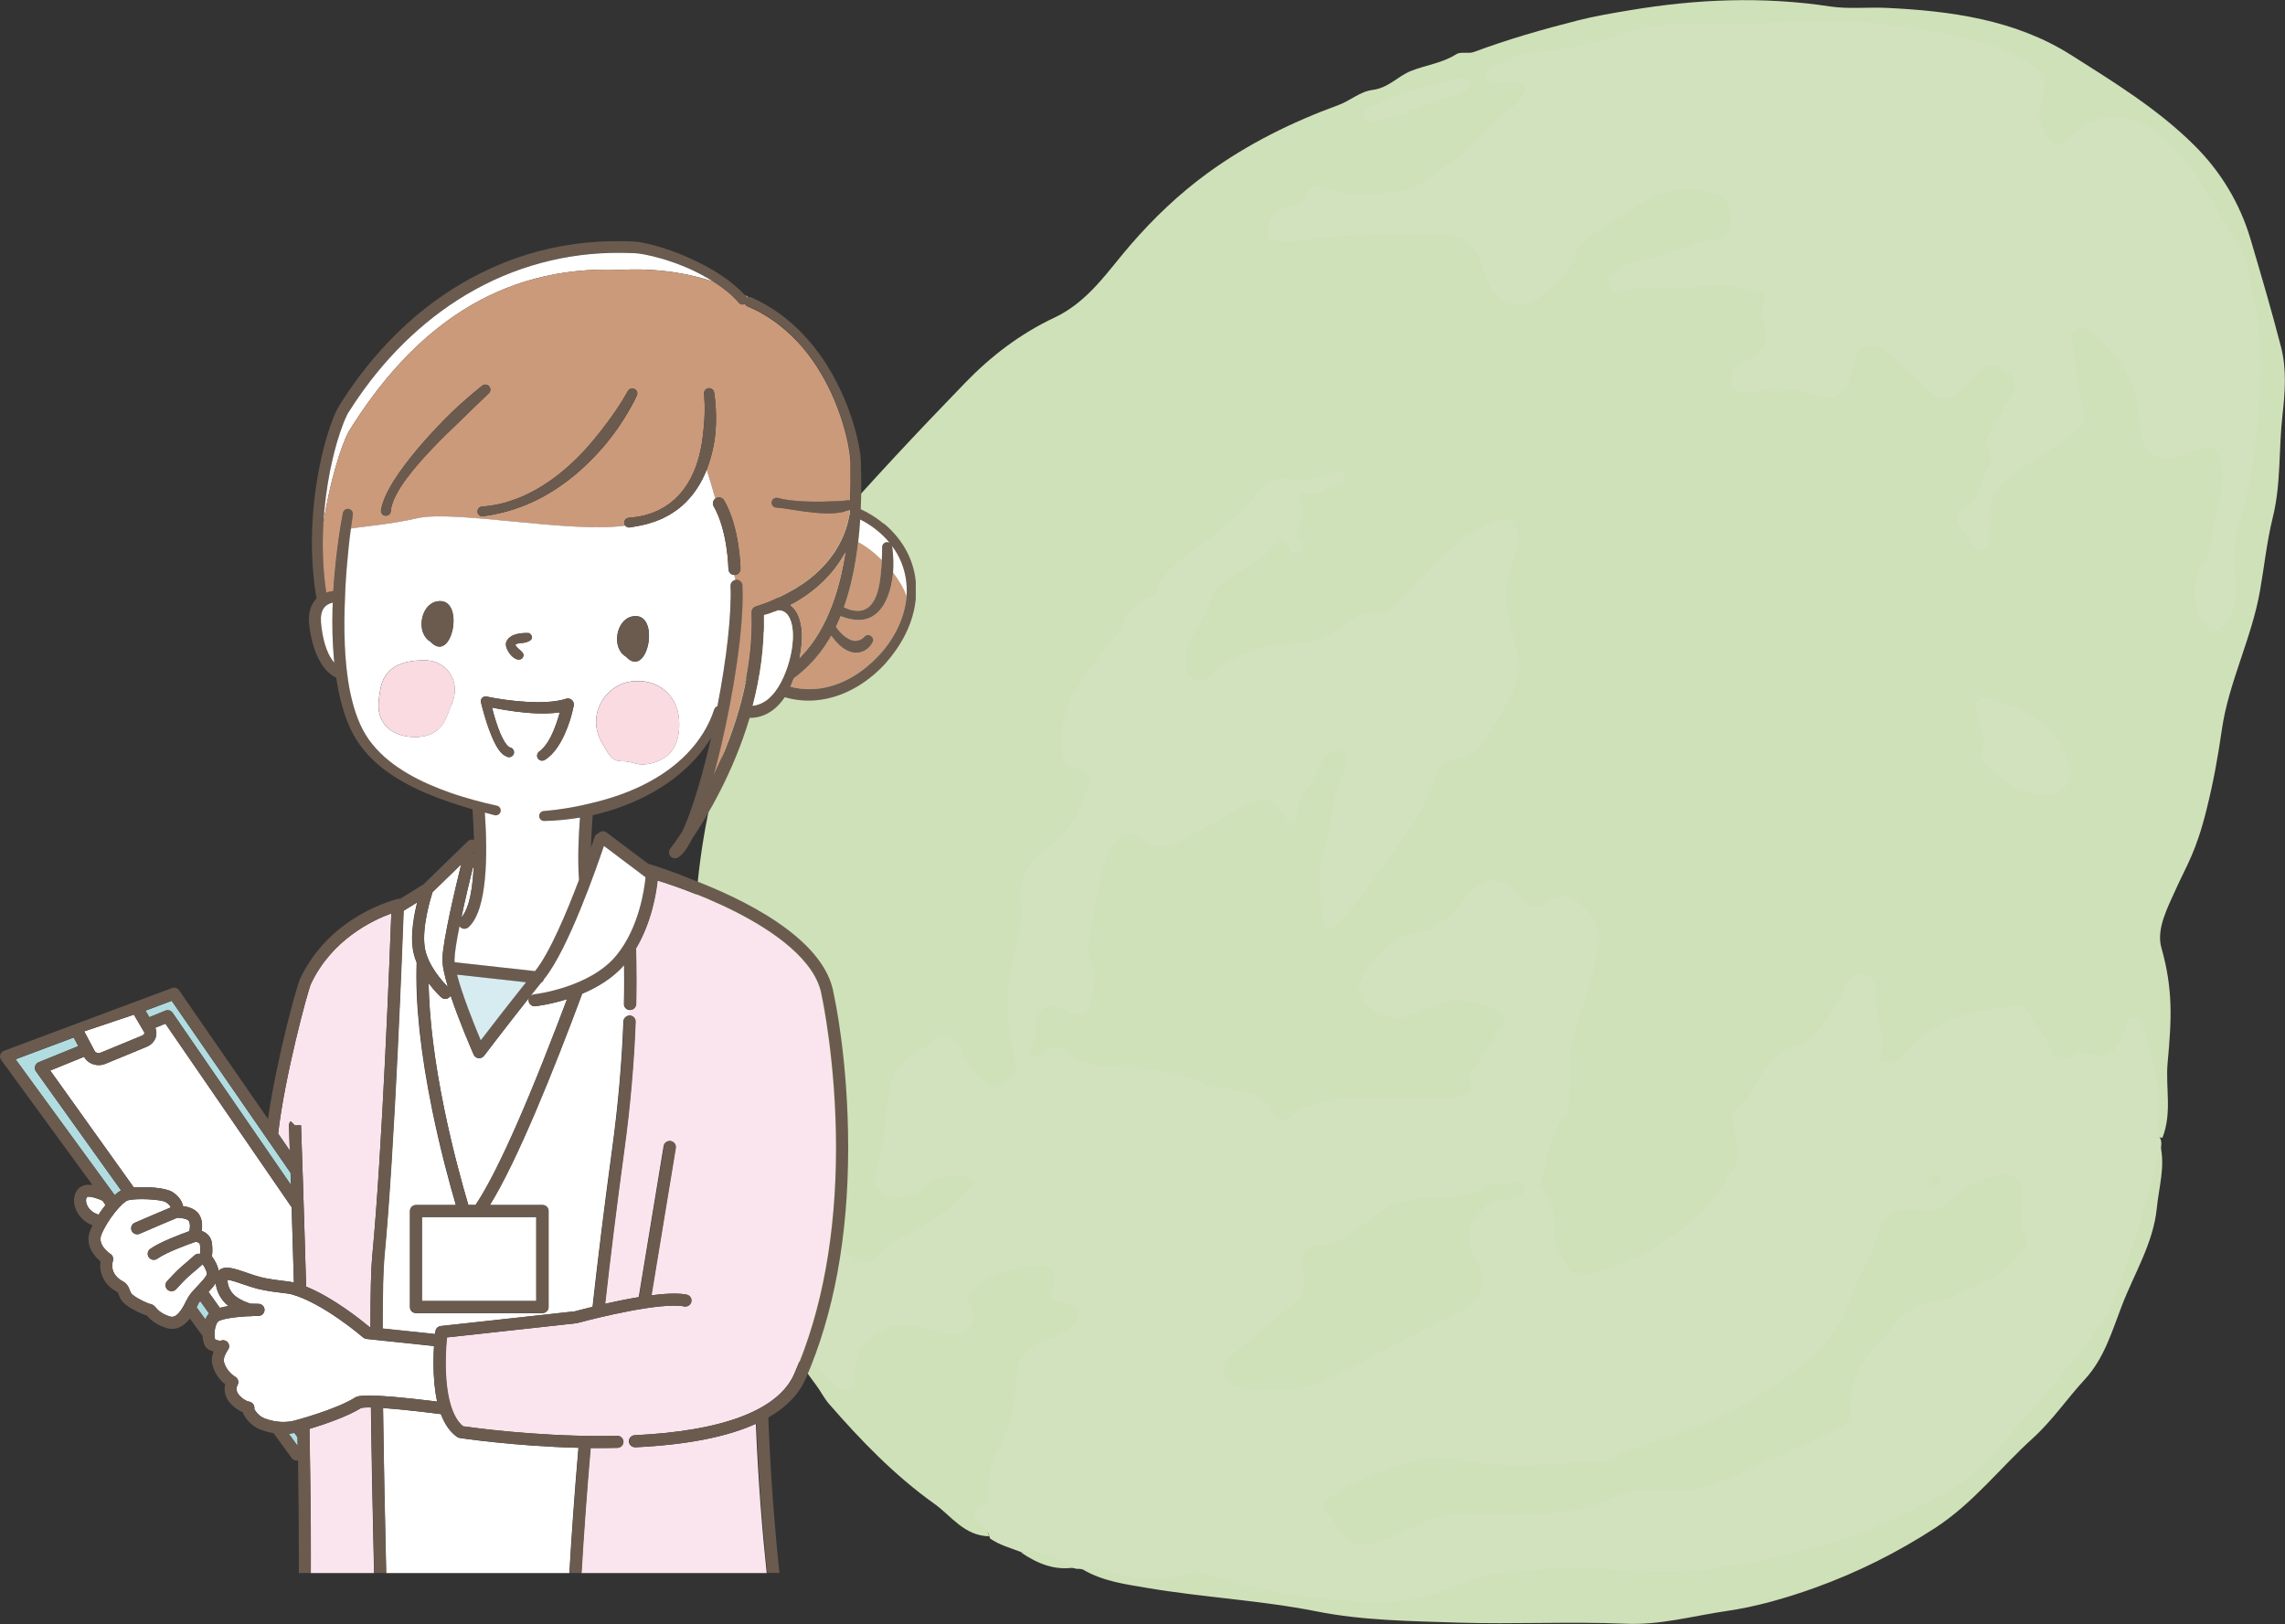
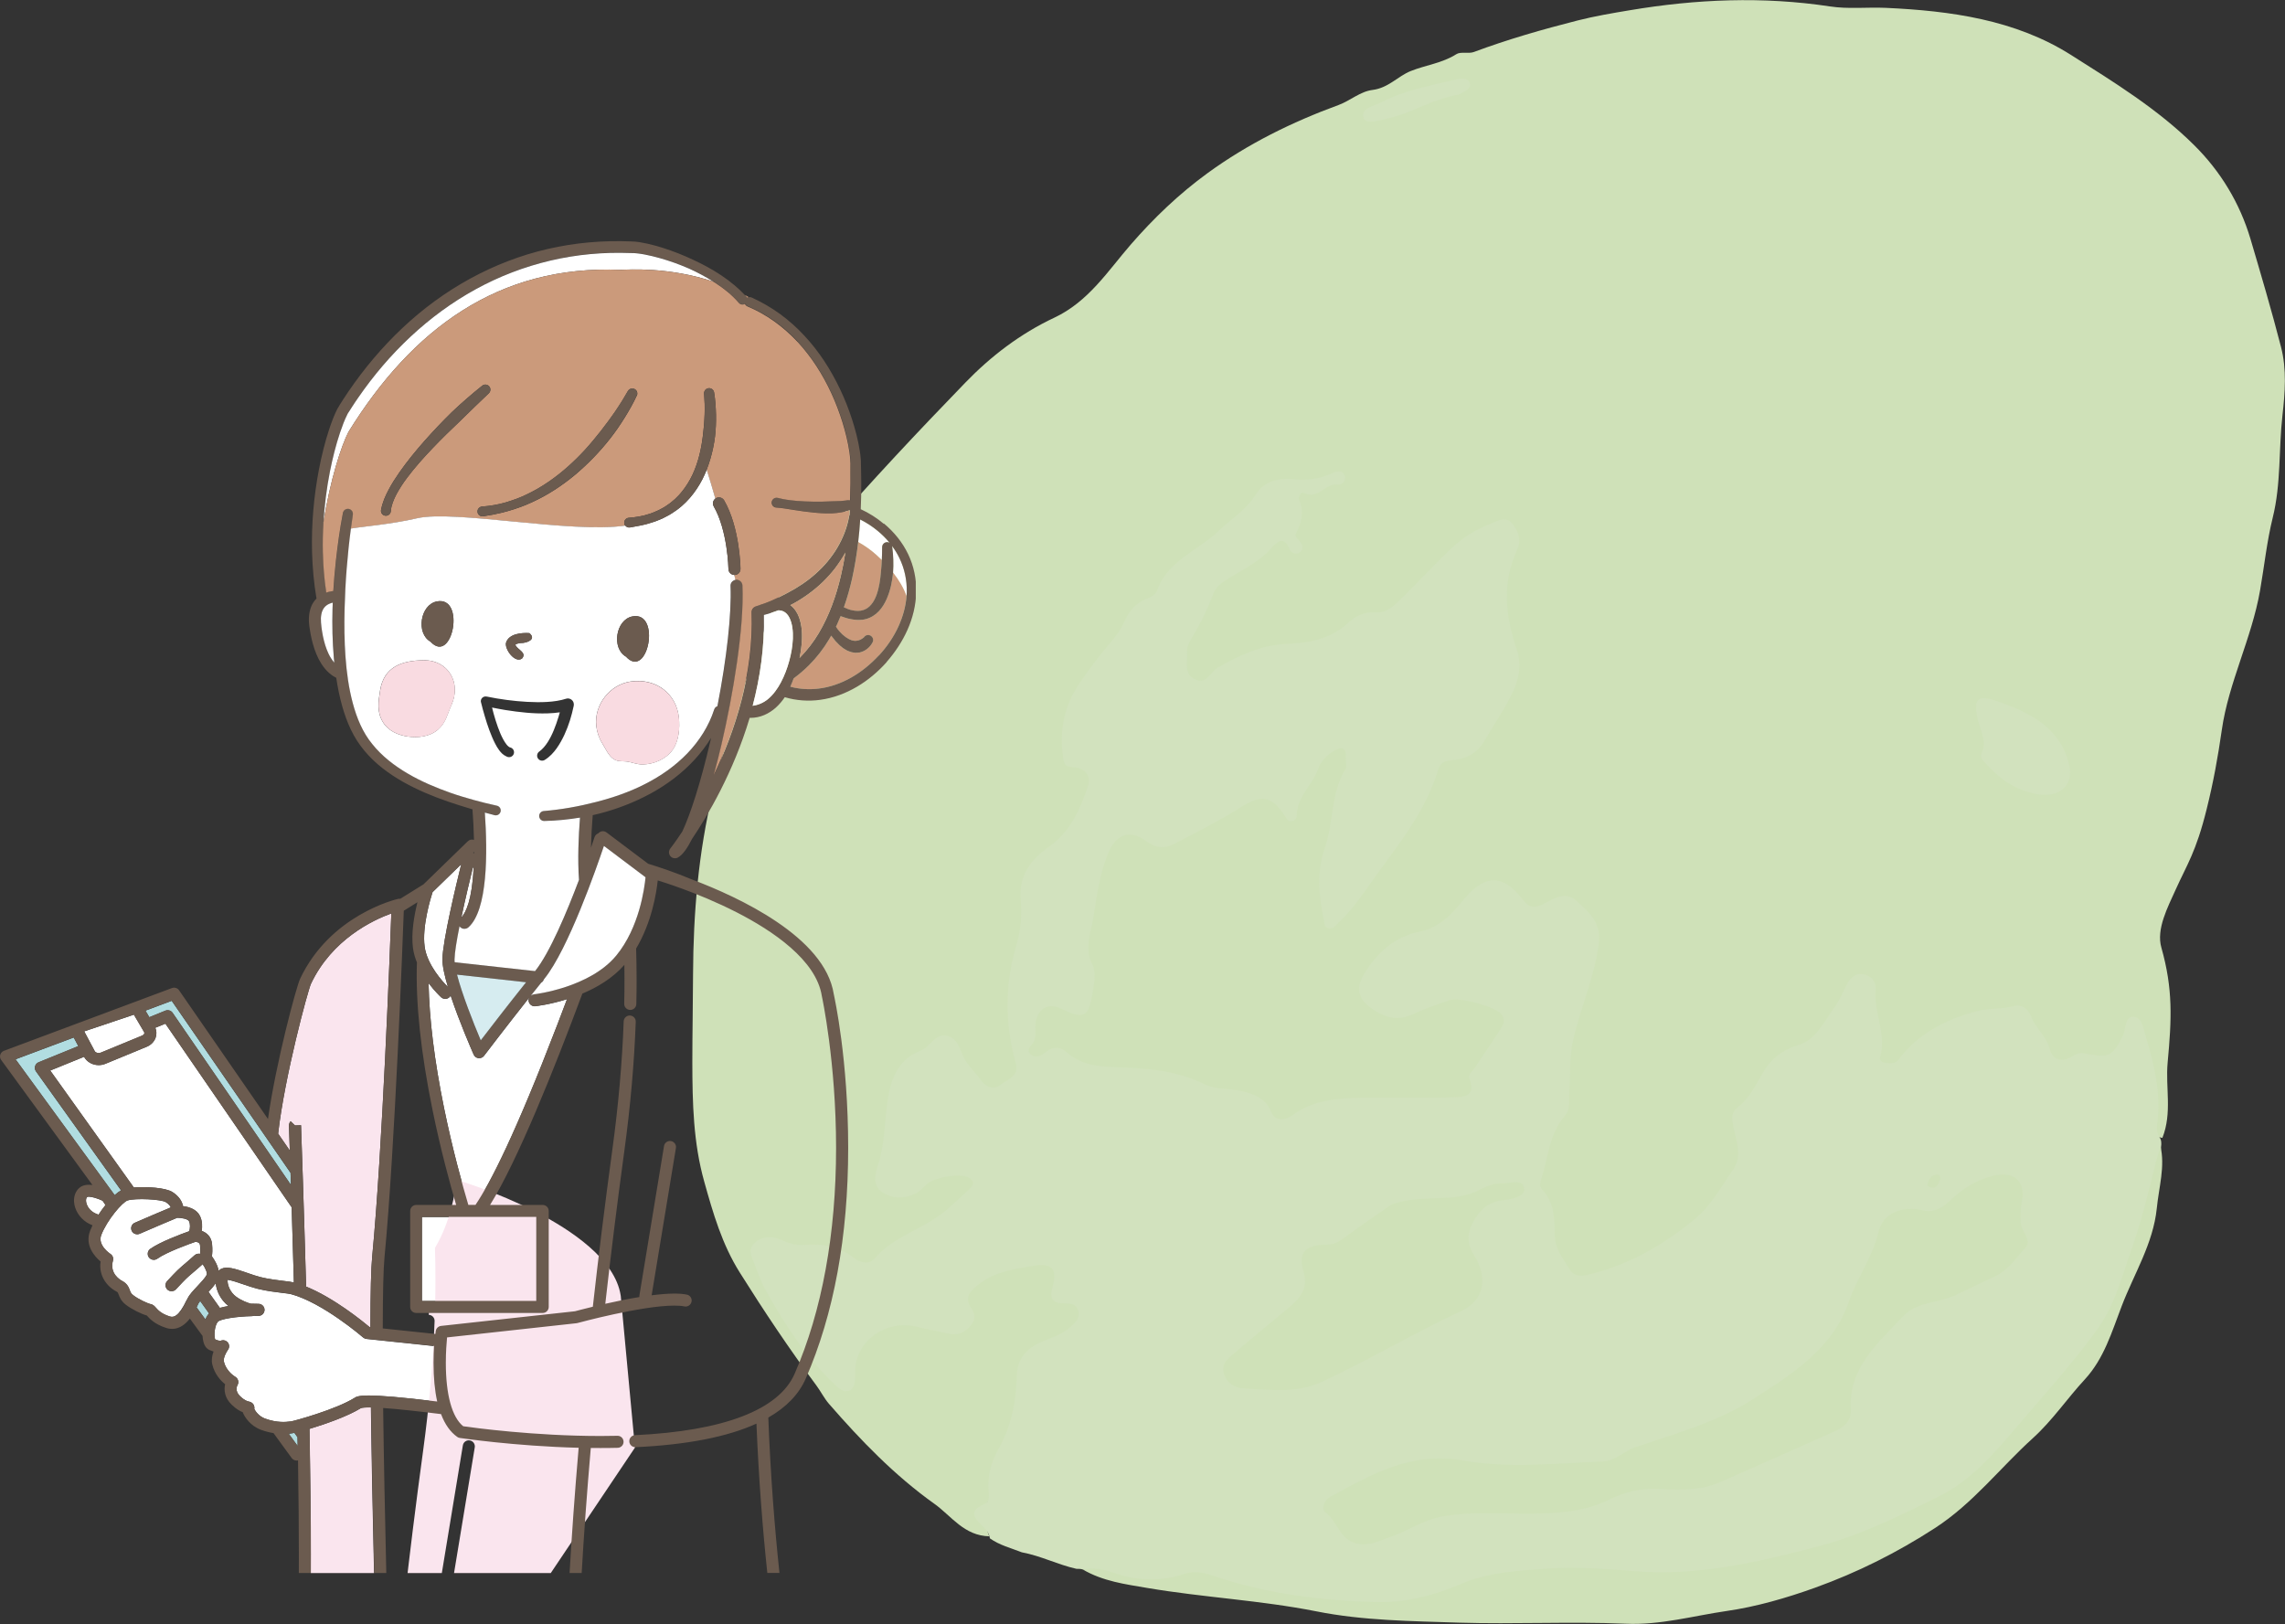
<svg xmlns="http://www.w3.org/2000/svg" id="_レイヤー_2" data-name="レイヤー 2" viewBox="0 0 573.88 407.93">
  <rect x="0" y="0" width="573.88" height="407.93" fill="#333333" stroke="none" />
  <defs>
    <style>
      .cls-1, .cls-2, .cls-3 {
        fill: none;
      }

      .cls-2 {
        clip-path: url(#clippath-1);
      }

      .cls-4 {
        fill: #f9dbe1;
      }

      .cls-5 {
        fill: #fff;
      }

      .cls-6 {
        fill: #fae5ee;
      }

      .cls-7 {
        fill: #6b5b4f;
      }

      .cls-8 {
        fill: #b1dde1;
      }

      .cls-9 {
        fill: #d6ecf0;
      }

      .cls-10 {
        fill: #cb9a7b;
      }

      .cls-11 {
        fill: #cfe1b8;
      }

      .cls-12 {
        fill: #d2e2be;
      }

      .cls-3 {
        clip-path: url(#clippath);
      }
    </style>
    <clipPath id="clippath">
      <rect class="cls-1" x="173.88" width="400" height="407.93" />
    </clipPath>
    <clipPath id="clippath-1">
      <rect class="cls-1" y="60.57" width="230" height="334.55" />
    </clipPath>
  </defs>
  <g id="_レイヤー_1-2" data-name="レイヤー 1">
    <g class="cls-3">
      <g>
        <path class="cls-11" d="m248.53,385.89c-6.41-.11-9.57-5.11-13.88-8.18-10.01-7.14-18.46-15.91-26.44-25.08-1.23-1.41-2.07-3.15-3.19-4.65-6.82-9.19-13.15-18.67-19.22-28.34-4.45-7.07-6.72-14.93-8.91-22.77-2.78-9.83-2.99-19.88-3.01-30,0-7.41.16-14.82.18-22.23.07-15.32,1.34-30.5,4.95-45.55,3.6-15.05,8.53-29.63,14.18-44.02,3.12-7.96,8.73-14.79,14.36-21.25,11.22-12.9,22.96-25.39,34.88-37.7,6.41-6.63,13.81-12.31,22.39-16.34,8.59-4.06,13.38-11.67,19.17-18.35,5.79-6.66,12.13-12.74,19.35-17.99,10.03-7.29,21.09-12.77,32.85-17.07,2.9-1.07,5.43-3.4,8.53-3.78,3.99-.5,6.34-3.44,9.57-4.74,3.74-1.5,7.93-1.98,11.47-4.24,1.09-.71,3.05-.05,4.4-.55,8.5-3.17,17.26-5.68,26.03-7.91,4.29-1.09,8.75-1.85,13.15-2.58,16.66-2.8,33.42-3.51,50.22-.96,4.65.71,9.32.16,14,.36,16.41.75,32.6,2.99,46.57,11.83,10.81,6.84,21.86,13.65,30.91,22.64,6.68,6.61,11.49,14.59,14.16,23.55,2.67,9.03,5.33,18.05,7.68,27.17,1.46,5.63,1,11.49.36,17.17-.96,8.53-.34,17.17-2.42,25.6-1.5,6.06-2.14,12.29-3.21,18.42-2.1,12.01-7.91,23.12-9.6,34.99-.96,6.7-2.1,13.06-3.81,19.92-2.67,10.78-4.95,13.91-7.75,20.13-2.03,4.51-4.95,9.98-3.62,14.63,2.94,10.39,2.6,17.87,1.57,28.93-.57,6.22,1.19,12.54-1.32,18.88-3.81-.71-1.98-3.35-2.17-5.36-.66-7.75-.52-15.66-4.79-23.37-1.91,2.58-2.64,5.13-4.31,7.14-1.76,2.14-3.78,3.31-6.66,2.3-1.64-.57-3.21-.52-4.86,0-3.15,1.03-5.27-.25-6.59-2.96-.64-1.3-1.34-2.58-2.14-3.81-4.13-6.45-4.63-6.75-12.36-5.27-7.89,1.5-14.86,4.67-20.2,10.65-.89.98-1.76,1.98-3.12,2.42-2.64.82-4.67-.32-4.51-2.96.3-5.11-1.34-9.98-1.53-15-.05-1.32-.32-2.71-1.87-3.17-1.87-.52-2.67.91-3.49,2.12s-1.32,2.6-2.1,3.81c-3.26,4.99-6.29,10.17-12.83,12.15-2.33.71-3.99,2.62-5.22,4.63-2.07,3.33-3.88,6.82-6.79,9.64-1.28,1.23-1.28,2.92-.8,4.49,1.87,6.27-.57,10.99-4.31,16.3-7.7,10.96-18.53,16.91-31.12,20.84-5.43,1.69-7.04.93-9.78-3.94-1.44-2.6-2.37-5.27-2.28-8.25.05-1.6.05-3.28-.71-4.67-4.45-8.02-1.55-15.23,2.55-22.32,1.28-2.21,1.98-4.54,1.8-7.02-.75-9.55,2.35-18.46,5.06-27.4.96-3.17,2.05-6.27,2.37-9.62.32-3.17-.75-5.56-2.76-7.89-2.19-2.53-4.74-3.65-7.93-1.98-3.62,1.89-6.27,1.41-9-1.8-3.69-4.33-7.73-4.17-11.31.14-3.94,4.74-8.41,8.37-14.77,10.1-4.17,1.14-7.45,4.29-9.94,7.84-1.57,2.23-2.6,4.63-.8,7.23,1.94,2.78,5.84,4.24,9.14,3.24,3.17-.96,6.27-2.07,9.32-3.33,3.88-1.6,11.88,0,14.79,2.76,1.8,1.71,1.64,3.58.68,5.56-1.28,2.62-3.12,4.92-4.76,7.34-.98,1.44-2.01,2.83-2.37,4.6-.93,4.76-1.87,5.59-7.11,5.72-6.63.18-13.29,0-19.92.07-6.38.05-12.63.52-18.24,3.99-2.76,1.69-5.54,1.37-7.45-1.5-1.48-2.21-3.56-3.76-6.15-4.03-8-.84-15.16-4.7-23.14-5.54-2.69-.27-5.38-.84-8.09-.68-4.51.27-8.71-.32-12.33-3.19-1.87-1.48-3.81-1-5.95-.3-3.78,1.23-5.22-.07-4.19-3.69.43-1.55.66-3.08.91-4.65.8-4.74,3.69-6.36,8.34-4.7,3.99,1.41,5.04.87,5.77-3.15.39-2.14.59-4.35.11-6.45-2.21-9.85,1.05-19.03,3.88-28.2,1.89-6.18,5.79-7.39,11.72-4.38,2.42,1.23,4.6,1.07,6.84-.18,4.81-2.69,9.64-5.36,14.5-7.96,6.7-3.58,8.46-3.65,14.13,1.71,1.21-4.31,3.88-7.73,5.86-11.49,2.01-3.78,5.88-6.41,7.43-4.99,2.74,2.48,1.23,5.52.48,8.46-2.67,10.14-6.02,20.17-5.2,30.84.11,1.39-.23,3.26,1.34,3.85,1.48.59,2.33-1.12,3.08-2.05,8.53-10.6,17.23-21.11,22.16-33.83,1.12-2.87,2.51-4.72,5.84-5.11,2.14-.25,4.17-1.21,5.4-2.92,3.69-5.24,7.16-10.65,9.12-16.73.78-2.39.5-4.86-.27-7.23-2.69-8.16-3.21-16.32.05-24.48.73-1.82.8-3.81-.73-5.27-1.76-1.69-3.74-.55-5.43.27-4.6,2.26-8.73,5.22-11.95,9.1-2.74,3.31-6.06,6-9.05,9.03-1.46,1.48-3.17,2.99-5.27,3.17-4.51.39-7.86,2.71-11.19,5.22-3.15,2.37-6.91,2.76-10.69,2.96-7.61.41-14.38,2.85-20.33,7.36-1.46,1.09-2.9,2.21-4.9,1.41-2.05-.82-2.83-2.51-2.99-4.49-.16-2.03-.25-4.1.68-5.95,2.26-4.4,4.47-8.8,6.54-13.27.64-1.37,1.98-2.1,3.21-2.96,3.72-2.69,7.89-4.76,11.26-7.96,2.12-2.01,2.92-1.87,6.02-.43-.36-3.81,1.41-7.43.75-11.28-.21-1.23.93-2.14,2.3-2.21,2.64-.14,4.72-1.55,7.73-2.6-4.58.48-8.37,1.39-12.33,1.28-4.06-.14-6.72,2.3-8.46,5.59-1.28,2.44-3.51,3.74-5.56,5.43-5.84,4.83-13.08,8.3-16.87,15.2-.5.89-1.21,1.66-2.03,2.3-8.59,6.84-13.61,16.23-19.63,24.92-3.03,4.38-2.71,9.28-2.28,14.18.11,1.37.98,1.89,2.1,2.51,4.06,2.26,4.92,4.1,3.19,8.12-2.37,5.45-5.02,10.78-10.3,14.41-4.1,2.8-6.2,6.61-5.7,11.51.66,6.29-1.3,12.26-2.58,18.3-1.53,7.2-.3,14.29.68,21.36.52,3.74-.25,6.15-3.72,7.8-3.26,1.53-5.4-.05-7.39-2.35-1.73-2.01-3.26-4.13-4.47-6.47-1.32-2.6-2.78-2.83-5.72-1.48-9.21,4.15-10.46,11.95-11.03,20.2-.23,3.31-.68,6.57-1.62,9.78-.59,2.07-1,4.54,1.46,5.81,2.62,1.37,5.59,1.07,7.48-1.12,2.94-3.42,6.68-3.58,10.67-3.15,3.97.43,4.88,2.64,2.21,5.61-3.67,4.08-8.18,7.25-13.11,9.8-3.08,1.6-6.04,3.24-8.46,5.68-2.69,2.74-5.74,2.99-8.94.89-3.12-2.05-6.57-2.83-10.3-2.58-2.62.16-5.06-.48-7.5-1.32-1.46-.5-3.03-.52-4.26.59-1.32,1.21-.78,2.64-.23,4.01,4.26,10.74,10.1,20.56,18.83,28.63.82.75,1.48,2.12,2.9,1.5,1.07-.48.91-1.73,1.03-2.71.93-8.02,8.66-15.87,18.6-12.06.98.36,2.05.46,3.1.66,6.95,1.32,7.8.64,6.95-5.9-.3-2.33.84-3.85,2.55-5.17,4.79-3.74,10.51-4.86,16.46-5.22,3.31-.21,4.76,1.69,4.38,4.6-.36,2.83.21,4.47,3.51,5.31,2.94.73,3.46,3.35,1.66,5.9-1.66,2.37-4.15,3.69-6.91,4.67-4.47,1.57-7.41,4.22-7.5,9.16-.11,7.34-2.64,14.11-5.88,20.65-.84,1.73-1.05,3.58-1.07,5.47,0,1.14.36,2.62-.34,3.37-3.03,3.17-1.87,6.34-.64,9.87l.07.02Z" />
        <path class="cls-12" d="m248.6,386.28c-.27-1.23-.87-2.01-1.64-2.76-2.07-1.98-4.06-3.92.27-5.74,1.25-.52,1.16-1.96,1.07-3.1-.34-3.83.52-7.32,2.48-10.74,3.21-5.63,4.42-11.97,4.58-18.21.14-5.7,3.72-7.84,8.18-9.48,2.33-.87,4.33-1.89,6.02-3.62.98-1,1.69-2.05,1.23-3.46-.48-1.55-1.8-1.8-3.21-1.78-3.33.07-4.06-1.16-3.19-4.31,1.21-4.47-.27-5.93-5.06-5.11-4.7.82-9.53,1.48-13.43,4.54-2.12,1.66-3.92,3.24-1.94,6.09,1.12,1.6.98,3.19-.46,4.72-1.48,1.55-3.12,2.14-5.27,1.66-2.78-.62-5.56-1.14-8.34-1.8-7.18-1.66-14.5,3.35-15.07,10.33-.07.87,0,1.73-.05,2.6-.07,1.32-.27,2.85-1.69,3.26-1.34.39-2.44-.68-3.44-1.62-7.23-6.84-12.49-14.98-17.23-23.46-1.53-2.76-2.53-5.79-3.67-8.75-.52-1.32-.16-2.55.98-3.51,1.96-1.64,4.42-1.53,6.38-.64,2.01.91,3.88,1.48,6.02,1.3,4.54-.41,8.64.43,12.29,3.21,1.55,1.19,3.76,1.98,5.31.16,4.81-5.68,12.49-7.41,17.96-12.13,2.01-1.73,3.94-3.53,5.88-5.36,1.07-1,1.14-1.98-.27-2.8-2.14-1.23-9,0-10.74,1.85-.8.84-1.66,1.71-2.71,2.21-2.74,1.32-5.65,1.32-8.18-.32-2.62-1.71-1.89-4.63-1.19-6.75,1.8-5.43,1.64-11.01,2.48-16.5.8-5.22,2.55-10.19,8.32-12.38,2.58-.98,3.76-4.92,7.2-3.51,2.62,1.09,2.74,4.31,4.26,6.41,1.21,1.64,2.62,3.15,3.83,4.76,1.3,1.76,3.28,2.14,4.7.96,1.69-1.41,4.81-2.05,3.83-5.54-2.76-9.83-2.76-19.74.16-29.5,1.16-3.85,1.41-7.66,1.09-11.49-.52-6.06,2.46-10.01,7.25-13.4,5.31-3.76,7.73-9.46,9.67-15.18.8-2.35-.57-4.51-3.74-4.67-2.33-.11-2.35-1.09-2.62-3.28-.8-6.59.55-12.47,4.29-17.92,2.3-3.35,4.72-6.66,7.39-9.73,1.46-1.69,2.78-3.4,3.67-5.38,1.21-2.76,2.9-4.99,5.97-6.11.93-.34,2.1-1.09,2.37-1.91,2.48-7.5,10.35-10.1,15.5-15.07,3.12-3.01,6.91-5.22,9.32-9.14,1.98-3.21,5.52-4.29,9.83-3.78,3.01.34,6.36-.18,9.32-1.53,1.12-.5,2.51-.93,3.1.5.57,1.34-.55,2.51-1.8,2.35-3.1-.36-4.74,3.83-8.27,2.12-.89-.43-1.6.93-1.28,1.76,1.19,2.92.68,5.58-.78,8.25-.48.87.41,1.53.98,2.21.73.87.89,2.01-.11,2.69-1.05.71-2.17.11-2.58-.91-1.5-3.74-3.51-1.25-4.58-.07-3.31,3.69-7.86,5.61-11.88,8.3-1.21.8-2.05,1.66-2.53,2.85-1.5,3.9-3.31,7.68-5.49,11.28-.68,1.12-1.3,2.28-1.21,3.65.18,2.48-1,5.56,2.26,6.88,2.78,1.12,3.6-1.96,5.4-3.01,5.29-3.03,10.87-5.7,17.07-5.97,5.9-.25,11.19-1.19,15.64-5.22,1.8-1.64,3.97-2.94,6.86-2.71,2.8.23,4.74-1.64,6.5-3.37,4.26-4.19,8.32-8.59,12.65-12.72,2.78-2.64,6.09-4.72,9.73-6.13,1.69-.66,3.83-2.07,5.45-.23,1.53,1.78,2.51,4.19,1.46,6.45-4.03,8.53-3.08,17.01-.16,25.53,1.28,3.78.43,7.5-1.23,10.87-2.03,4.13-4.7,7.96-7,11.97-1.78,3.05-4.65,4.49-8.09,4.76-1.96.16-2.99.71-3.53,2.53-2.9,9.71-9.12,17.62-15.05,25.74-3.17,4.33-5.95,8.89-9.98,12.58-.66.59-1.07,1.44-2.12,1.39-1.53-.07-1.34-1.3-1.53-2.23-1.25-5.97-1.8-12.08.23-17.85,2.28-6.52,1.48-13.72,5.17-19.88.46-.78.07-1.98.14-2.99.16-2.42-.96-2.8-2.96-1.64-1.85,1.07-3.28,2.58-3.99,4.56-1.44,4.01-5.33,7-5.36,11.65,0,.59-.5,1.44-1.44,1.44-.87,0-1.16-.71-1.57-1.32-3.35-5.17-5.95-5.4-11.24-2.05-5.36,3.37-11.08,6.27-16.76,9.19-2.23,1.14-4.49.93-6.7-.73-4.13-3.1-7.66-1.89-9.67,2.99-2.17,5.24-2.85,10.81-3.74,16.3-.62,3.83-2.3,7.48-.23,11.6,1.05,2.07.41,5.13-.02,7.66-.98,5.68-2.28,6.18-7.68,3.51-3.33-1.64-6.11-.09-6.57,3.72-.18,1.55.34,3.17-.52,4.65-.55.96-1.91,1.94-.75,3.01,1.39,1.28,2.78.3,3.99-.64,1.8-1.39,3.46-1.3,5.2.23,3.81,3.37,8.43,3.56,13.4,3.72,7.29.23,14.57.96,21.34,4.33,2.64,1.3,6.15.89,9.16,1.64,3.03.75,5.93,1.71,7.29,5.08,1.12,2.74,3.69,2.26,5.63.84,5.13-3.72,11.08-4.15,17.1-4.24,7.39-.11,14.79.14,22.18-.11,2.62-.09,6.84.39,4.99-4.63-.48-1.28.89-2.05,1.48-3.01,2.03-3.19,4.22-6.27,6.27-9.46.8-1.25,1.37-2.53.09-3.94-1.71-1.87-10.58-4.24-12.99-3.33-2.94,1.09-6,2.01-8.78,3.37-4.06,1.98-7.18,1.09-10.76-1.41-3.78-2.64-3.58-5.61-1.8-8.57,3.12-5.17,7.48-9.32,13.95-10.65,4.97-1,8.07-4.4,10.94-7.89,5.33-6.52,9.92-6.75,14.93-.18,1.6,2.07,2.96,2.28,5.27,1.12,2.55-1.3,5.43-3.35,8.25-.78,3.05,2.78,6.2,5.31,5.63,10.42-.96,8.5-4.58,16.25-6.45,24.48-1.03,4.49-.62,8.82-.98,13.2-.16,2.01.36,4.19-1.07,5.84-3.97,4.54-4.17,10.28-5.86,15.57-.32,1-.68,2.12.05,2.9,3.21,3.4,3.17,7.55,3.24,11.72.05,3.33,2.21,5.93,3.85,8.62.84,1.39,2.48,1.64,4.4,1.19,10.33-2.44,19.19-7.61,27.01-14.09,3.94-3.26,6.57-8.09,9.53-12.36,2.42-3.46.71-7.25.05-10.83-.34-1.85-.66-3.4.98-4.7,3.01-2.35,4.6-5.61,6.43-8.75,1.91-3.31,4.6-5.68,8.75-6.91,4.7-1.39,6.57-6.02,9.26-9.57,1.3-1.73,2.05-3.83,3.1-5.74.89-1.62,2.1-2.99,4.24-2.51,2.26.48,3.17,2.1,2.99,4.22-.46,5.56,2.78,10.87,1.12,16.5-.23.8.36,1.37,1.21,1.48,1.21.16,2.55.3,3.35-.75,4.88-6.47,11.6-10.03,19.54-12.17,3.26-.87,6.54-.48,9.76-1.39,1.44-.41,3.35.73,3.92,2.37,1.09,3.15,4.03,5.24,4.88,8.62.59,2.37,2.8,3.37,5.33,1.85,1.07-.64,2.05-1.16,3.35-.89,6.09,1.25,7.04.75,9.6-4.4.84-1.71.43-4.95,2.76-4.81,2.14.14,2.48,3.28,3.08,5.22,2.14,6.93,3.72,13.97,2.85,21.29-.16,1.25-.34,2.6.71,4.03.27.59.27.93.27,1.55-.98,12.1-5.29,23.21-8.64,34.49-2.87,9.62-9.48,17.21-15.93,24.76-7.52,8.78-14.82,17.78-23.59,25.53-1.09.98-1.94,2.26-3.31,2.9-10.42,4.81-20.17,11.01-31.64,13.72-10.1,2.37-19.97,5.56-30.36,6.68-7.25.78-14.52.98-21.68.23-11.69-1.23-23.21-.59-34.65,1.57-6.34,1.21-12.01,4.49-18.51,5.52-4.67.75-9.3,1.32-13.95.8-12.26-1.37-24.64-2.33-36.34-6.63-2.17-.8-4.38-1.03-6.66-.32-6.31,1.98-12.56,1-18.67-.78-2.17-.64-4.38-.98-6.84-1.71-.68-.18-1.05-.18-1.71-.18-4.74-1.07-8.87-3.24-13.72-4.15-2.85-1.12-5.54-1.76-8.05-3.53l.02-.02Z" />
        <path class="cls-11" d="m271.85,394.26c2.83-.68,5.56,0,8.3.93,5.72,1.98,11.58,2.03,17.26.16,2.92-.96,5.31-.21,7.86.64,13.15,4.4,26.81,6.09,40.6,6.41,7.2.16,14.22-1.62,20.9-4.49,6.95-2.99,14.54-3.4,21.98-3.92,7.18-.48,14.41.05,21.63.64,15.82,1.34,30.98-2.21,46.12-6.18,10.83-2.85,20.56-7.68,30.39-12.56,8.39-4.15,14.18-11.12,19.83-17.74,6.79-7.96,13.88-15.73,20.01-24.25,4.67-6.47,6.27-13.68,8.82-20.77,2.96-8.23,4.6-16.73,7.04-25.33,1.23,5.2-.39,10.42-.91,15.71-.91,8.89-5.72,16.44-8.82,24.57-2.48,6.47-4.42,13.15-9.26,18.4-4.47,4.83-8.12,10.3-13.06,14.77-8.25,7.48-15.02,16.39-24.64,22.61-9.44,6.11-19.33,11.08-30.02,14.93-7.29,2.62-14.82,4.79-22.25,5.86-8.37,1.21-16.6,3.58-25.35,3.19-13.93-.59-27.9.16-41.83-.27-11.97-.39-24.16-.5-35.81-2.83-14.11-2.8-28.4-3.49-42.49-5.88-5.45-.93-11.15-1.66-16.25-4.67l-.05.07Z" />
-         <path class="cls-11" d="m256.44,389.95c5.02-1.12,9.1,1.32,13.45,3.76-4.88.82-9.26-.89-13.45-3.76Z" />
-         <path class="cls-12" d="m351.62,58.86c-9.03-.05-17.53.66-26.03,1.66-.59.07-1.21.11-1.8.05-2.07-.25-5.31.98-5.45-2.17-.14-2.92,1.69-5.61,4.97-6.34,2.28-.5,4.19-.59,5.04-3.33.64-2.14,2.8-2.05,4.92-1.32,5.7,1.96,11.67,1.32,17.46.8,5.56-.5,9.57-4.51,13.88-7.48,5.86-4.01,9.67-10.17,15.68-14.09.93-.59,1.41-1.82,2.1-2.76,1.37-1.87.98-2.94-1.55-2.99-2.8-.05-7.25.3-7.64-1.85-.52-3.05,4.33-2.53,6.47-4.19,3.58-2.8,8.14-1.48,12.2-2.39,6.43-1.46,12.86-2.74,19.01-5.08,2.26-.87,4.6-1.14,7.07-1.21,10.83-.3,21.66,0,32.51-.59,16.53-.93,32.96,1.16,48.94,5.52,2.71.73,5.38,1.96,7.8,3.35,6.77,3.85,7.32,4.97,5.24,12.1-.73,2.55.07,4.54,1,6.59,1.78,3.92,3.78,4.15,6.84.98,6.31-6.52,14.73-5.93,21.75-.43,9.76,7.64,13.86,18.58,20.2,28.18,2.55,3.88,2.78,8.98,3.81,13.47,3.03,13.34,1.41,26.85-.14,40.28-.43,3.81-1.5,7.57-2.3,11.33-.21.98-.5,1.94-.84,2.9-1.78,5.08-2.03,11.31-1.19,17.1.52,3.67-.75,7.18-3.01,10.12-1.46,1.89-3.35,1.5-4.83-.43-2.94-3.85-3.53-11.15-.46-14.89,2.42-2.94,1.94-6.22,2.55-9.37.93-4.76,2.76-9.37,2.37-14.36-.41-5.31-2.6-6.75-7.59-4.58-8.62,3.74-13.2.93-13.29-8.14-.09-9.39-5.56-16.07-12.22-22.16-1.09-1-2.42-1.23-3.74-.5-1.44.8-1.3,2.12-1,3.44,1.19,5.43,1.23,11.01,2.9,16.44,1.03,3.37-1.85,6.13-4.81,8.09-4.03,2.69-8.16,5.27-12.17,8-3.92,2.67-7.16,5.72-6.18,11.01.23,1.21-.07,2.62-.57,3.78-.66,1.55.78,4.06-1.39,4.6-2.64.66-3.17-2.33-4.29-3.76-1.6-2.05-4.81-4.45.34-7.02,2.05-1.03,3.19-4.51,3.88-7.09.64-2.48,3.74-4.63.78-8.18-.93-1.14,2.51-5.63,4.01-8.57.59-1.16,1.28-2.28,1.98-3.37,1.5-2.39,2.44-4.45-.82-6.57-3.01-1.96-5.38-2.35-7.73.64-.18.23-.43.41-.64.62-8.39,8.41-7.64,6.09-15.41-.66-2.44-2.12-4.6-4.54-7.43-6.22-3.33-1.98-6.13-.84-7.07,2.8-.27,1.09-.39,2.26-.75,3.33-2.14,6.15-4.4,7.2-10.58,4.9-3.92-1.46-7.93-1.41-12.01-.78-1.03.16-2.07.48-3.1.48-1.85,0-3.81-.18-4.29-2.33-.48-2.12,0-3.83,2.44-4.95,5.93-2.74,7.41-5.84,5.15-11.51-.91-2.3,2.44-5.63-.93-6.57-4.83-1.32-10.03-2.17-15.14-1.16-6.45,1.25-13.13-1.21-19.49,1.39-1.12.46-2.37-.34-2.76-1.66-.52-1.85.48-3.08,1.98-3.97,4.29-2.55,9.28-3.26,14.04-4.58,3.76-1.05,7.16-2.99,11.38-3.17,2.48-.11,3.17-3.44,3.05-5.65-.11-2.33-.68-4.97-3.72-5.84-6.04-1.76-11.97-1.37-17.42,1.71-4.51,2.55-8.87,5.38-13.11,8.3-1.91,1.32-4.06,2.83-4.72,5.11-1.14,3.99-4.06,6.61-6.98,9.32-6.22,5.74-12.79,4.38-15.43-3.26-3.44-9.92-4.9-10.92-15.89-10.92h-5.88l.02.05Z" />
        <path class="cls-12" d="m496.67,180.54c-1.05-5.13,0-6.11,4.9-4.42,8.23,2.83,15.73,6.61,18.03,15.66,1.37,5.29-2.14,8.62-7.75,7.73-5.52-.89-9.6-3.81-13.08-7.71-.71-.78-1.57-1.57-1.09-2.64,1.39-2.96-.27-5.56-1-8.62Z" />
        <path class="cls-12" d="m366.23,23.8c-6.45,1.03-11.6,4.58-17.6,5.93-2.19.5-5.58,1.6-6.15-.05-.91-2.6,2.74-3.05,4.67-4.08,5.56-2.92,11.79-3.99,17.85-5.49,1.28-.32,3.44-.87,4.08.62.68,1.57-1.28,2.23-2.85,3.08Z" />
        <path class="cls-11" d="m492.56,324.57c-4.7,2.92-10.74,1.94-14.59,6.04-6.38,6.79-13.77,13.02-13.13,23.37.18,2.94-1.71,4.51-4.13,5.58-9.51,4.26-19.03,8.43-28.56,12.67-4.83,2.14-9.98,2.05-15.09,1.76-4.7-.3-8.98.71-13.04,2.74-5.08,2.53-10.53,3.15-16.12,3.4-8.57.36-17.14-.73-25.69.78-4.72.84-8.48,3.58-12.83,5.06-3.1,1.07-6.09,2.78-9.51,1.46-3.58-1.39-4.1-5.43-7.02-7.57-1.03-.75-.41-3.01,1.39-3.97,10.33-5.58,20.15-11.4,33.33-9.03,11.44,2.05,23.34.66,35.01.23,3.1-.11,5.27-2.6,8.12-3.58,10.05-3.42,20.49-6.29,29.36-11.95,9.96-6.36,20.24-12.74,24.35-24.76,2.03-5.93,5.95-11.15,7.41-17.46,1.07-4.7,6.11-6.54,11.1-5.33,2.78.66,4.95-.64,6.84-2.46,3.03-2.9,6.5-5.13,10.69-6.18,5.45-1.37,8.34,1.34,7.32,6.54-.36,1.8-.41,3.72-.21,5.56.23,2.03,2.87,4.01,1.05,6-2.33,2.55-4.26,5.59-7.66,7.16-2.71,1.25-5.4,2.58-8.41,4.01l.02-.07Z" />
        <path class="cls-11" d="m349.4,302.59c6.38-2.42,12.97-.84,19.26-2.55,2.87-.78,5.29-2.9,8.3-2.78,2.05.09,5.43-1.37,5.84,1.19.34,2.12-3.01,2.76-5.2,2.99-3.74.36-5.9,2.44-7.57,5.4-1.64,2.94-1.62,5.63.21,8.53,3.51,5.56,2.6,11.19-3.26,13.93-11.88,5.56-23.09,12.24-34.95,17.78-6.25,2.92-12.97,2.03-19.54,1.66-2.23-.11-4.29-1.16-5.08-3.62-.8-2.48.89-3.78,2.44-5.11,4.47-3.81,9-7.57,13.54-11.31,3.05-2.53,5.36-4.97,3.94-9.57-1.44-4.65.78-6.54,6.18-6.52,1.8,0,3.05-.96,4.4-1.94,3.69-2.69,7.43-5.29,11.49-8.07Z" />
        <path class="cls-11" d="m484.01,297.83c.36-1.69,1-2.92,2.85-2.76.18,0,.57.78.46,1.05-.59,1.3-.98,3.08-3.28,1.73l-.02-.02Z" />
      </g>
    </g>
    <g class="cls-2">
      <g>
        <path class="cls-6" d="m69.85,284.75l2.93,4.24c-.11-3.23-.19-5.39-.21-6.15-.01-.22-.03-.74.42-1.2l1.09,1.05,1.52-.05v.1c.09,2.46.69,19.4,1.28,40.43,7.03,2.86,14.23,8.74,15.95,10.18l.2.02c.01-8.84.16-14.83.45-17.79,2.54-26.27,4.47-76.98,4.8-86.14-4.64,1.68-14.9,6.51-20.18,17.66-.76,1.61-6.64,23.36-8.25,37.66Z" />
        <path class="cls-5" d="m26.49,302.69l-.72-1.08c-1.27-.6-2.72-1.02-3.47-1.02-.18,0-.32.03-.41.08-.21.18-.32.56-.29,1.04.06.79.56,1.99,1.8,2.8.34.22.81.43,1.33.62.54-.84,1.14-1.66,1.75-2.43h0Z" />
        <path class="cls-8" d="m30.4,299l-21.37-29.89c-.27-.38-.35-.86-.22-1.3.13-.44.45-.81.88-.98l9.97-4.06-1.15-2.16-14.61,5.47,24.89,34.12c.56-.5,1.1-.91,1.6-1.2h0Z" />
        <path class="cls-8" d="m52.47,329.95s.03-.02.04-.04l-2.23-3.12c-.21.26-.37.49-.46.66l-.16.34c-.08.17-.17.37-.28.59l2.2,3.01c.24-.55.54-1.05.9-1.46h0Z" />
        <path class="cls-8" d="m43.13,251.39l-6.6,2.47.97,1.65,4.03-1.64c.66-.27,1.42-.04,1.82.54l29.72,43.23c-.04-1.06-.07-2.08-.1-3.04l-29.85-43.21h0Z" />
        <path class="cls-8" d="m74.72,360.97s-.09-.08-.13-.14l-.65-.91c-.32.06-.55.11-.65.11h.07s-.12,0-.2.02c-.17.02-.39.05-.65.07l2.25,3.09c-.01-.74-.03-1.49-.04-2.24h0Z" />
        <path class="cls-5" d="m54.18,322.31c-.49.73-1.14,1.47-1.82,2.2l2.86,4.01c.67-.2,1.41-.35,2.16-.47-1.97-1.51-3.02-3.76-3.21-5.74h0Z" />
        <path class="cls-5" d="m62.12,319.74c1.13.39,2.29.79,3.28,1.04,2.12.52,4.29.78,5.89.97,1.11.13,1.9.23,2.46.37.02,0,.04.01.06.02-.19-6.89-.38-13.31-.56-18.89l-31.71-46.12-2.53,1.03c.32.78.36,1.63.09,2.44-.35,1.03-1.16,1.88-2.24,2.32l-10.37,4.28c-.56.23-1.14.34-1.71.34-1.52,0-2.95-.77-3.67-2.09l-8.49,3.45,20.99,29.37c3.18-.24,7.93.03,9.7,1.15,1.44.91,2.4,2.18,2.64,3.48,0,.02,0,.04.01.05,1.49.2,3.44.79,4.26,2.48.63,1.29.61,2.68.44,3.75,1.26.45,2.43,1.46,2.6,3.32.13,1.42.07,2.4-.05,3.05.6.82,1.45,2.19,1.7,3.64.19-.19.4-.36.65-.48,1.42-.7,3.42-.06,6.57,1.02h0Z" />
        <path class="cls-5" d="m23.77,264c.22.41.93.66,1.57.4l10.37-4.28c.26-.11.45-.29.53-.49.05-.14.03-.27-.05-.41l-2.4-4.08c-.06-.09-.1-.19-.13-.28l-12.5,4.2,2.63,4.94Z" />
        <path class="cls-5" d="m46.91,326.53c.07-.14.13-.27.18-.38.44-.92,1.37-1.91,2.45-3.06.91-.97,1.95-2.07,2.36-2.86.21-.4-.26-1.6-1.01-2.69-.14.13-2.42,2.15-3.41,2.95-.73.6-2.62,2.62-3.29,3.35-.3.33-.71.49-1.12.49-.36,0-.73-.13-1.02-.39-.62-.56-.66-1.52-.1-2.13.26-.29,2.58-2.81,3.62-3.65.94-.76,3.28-2.85,3.3-2.87.38-.34.89-.45,1.36-.34.06-.37.11-1.04,0-2.15-.07-.76-.8-.87-1.19-.86-1.17.4-7.13,2.51-9.55,4.23-.27.19-.57.28-.88.28-.48,0-.94-.22-1.24-.64-.49-.68-.32-1.62.35-2.1,2.51-1.78,7.86-3.76,9.81-4.45.18-.7.3-1.73-.07-2.5-.28-.57-1.82-.87-2.96-.87-1.27.53-6.9,2.89-9.44,4.02-.2.09-.41.13-.62.13-.58,0-1.13-.33-1.38-.9-.34-.76,0-1.66.76-1.99,2.34-1.05,7.25-3.1,9.06-3.87-.12-.31-.46-.82-1.24-1.31-1.18-.75-7.64-1.05-9.59-.44-1.34.41-5.2,4.96-6.64,8.7-1,2.59,2.27,4.72,2.3,4.74.56.36.82,1.04.64,1.68-.94,3.31,1.94,4.91,2.27,5.08,1.35.7,1.72,1.7,1.96,2.36.18.49.3.81.83,1.23,1.39,1.1,3.7,2.07,4.26,2.22.71.07,1.13.56,1.45.92.5.57,1.33,1.52,3.47,2.21.94.31,2.28.11,4.28-4.14h.02Z" />
-         <path class="cls-5" d="m156.69,252.17c.05-2,.07-4.01.07-5.96,0-1.31-.01-2.59-.03-3.82-2.93,3.35-6.83,5.66-10.55,7.22-7.15,19.21-16.26,41.89-23.18,53.08h13.21c.84,0,1.52.67,1.52,1.51v24.12c0,.84-.68,1.51-1.52,1.51h-31.75c-.84,0-1.52-.67-1.52-1.51v-24.12c0-.84.68-1.51,1.52-1.51h10.02c-1.52-5.2-3.89-13.85-5.91-23.74-2.98-14.57-4.29-27-3.94-37.17-.46-1.14-.82-2.35-.99-3.59-.51-3.76.33-8.35,1.12-11.53l-3.43,2.13c-.24,6.55-2.22,59.86-4.85,87.1-.28,2.91-.42,8.91-.43,17.82l13.21,1.39c.05-.42.08-.68.09-.72.09-.69.64-1.23,1.34-1.3l33.63-3.68c.48-.13,2.16-.58,4.49-1.14,1.37-12.29,3-25.5,4.93-39.67,1.49-10.93,2.44-21.71,2.82-32.02.03-.83.75-1.48,1.57-1.46.02-.47.03-.93.04-1.4-.83-.02-1.5-.71-1.48-1.54h-.01Z" />
        <path class="cls-5" d="m112.51,247.93c-.85-2.82-1.42-5.37-1.39-7.03.09-4.65,3.4-18.45,4.72-23.82l-7.2,7.01c-.52,1.61-2.67,8.68-1.99,13.67.63,4.64,4.64,8.95,5.87,10.16h0Z" />
        <path class="cls-5" d="m118.75,217.96c-.69,2.8-1.88,7.77-2.88,12.49,1.14-1.21,2.7-4.37,3.1-12.62l-.21.13Z" />
-         <path class="cls-5" d="m115.44,361.19c-.23-.04-.45-.13-.65-.26-1.74-1.23-3.1-3.15-4.07-5.73-5.85-.74-10.91-1.28-14.54-1.53.17,12.81.46,27.32.79,41.45h46.02c.54-9.33,1.28-19.81,2.28-31.46-16.18-.41-29.69-2.44-29.84-2.47Z" />
        <path class="cls-5" d="m134.28,252.76c-.76,0-1.42-.58-1.51-1.35-.04-.3.03-.59.16-.85-5.66,7.15-11.29,14.55-11.36,14.64-.29.38-.74.6-1.21.6-.06,0-.12,0-.18,0-.54-.06-1-.4-1.21-.89-.52-1.18-3.64-8.33-5.79-14.83-.06.12-.13.23-.23.34-.3.33-.71.49-1.12.49-.36,0-.73-.13-1.02-.39-.13-.11-1.59-1.46-3.17-3.56.17,8.97,1.47,19.55,3.89,31.38,2.12,10.37,4.62,19.35,6.1,24.34h1.8c3.84-5.68,10.16-18.22,20.41-44.93.87-2.27,1.73-4.54,2.57-6.77-4.28,1.35-7.67,1.74-7.97,1.77-.06,0-.11.01-.17.01h0Z" />
        <path class="cls-5" d="m134.69,305.7h-28.72v21.1h28.72v-21.1Z" />
        <path class="cls-6" d="m93.16,353.52c-1.25-.03-2.12.03-2.53.17-3.24,2.02-8.92,4.02-12.92,5.22.23,12.34.34,22.94.34,31.55,0,1.62,0,3.17-.01,4.66h15.9c-.33-14.19-.63-28.75-.79-41.6Z" />
        <path class="cls-5" d="m92.03,336.31c-.31-.03-.6-.16-.84-.36-.1-.09-10.23-8.83-18.21-10.9-.35-.09-1.18-.19-2.05-.29-1.67-.2-3.96-.47-6.26-1.04-1.12-.28-2.35-.7-3.55-1.11-1.19-.41-3.07-1.06-3.96-1.14-.11,1.18.56,3.11,2.17,4.27,1.4,1.01,2.89,1.52,3.65,1.73l1.96.04c.84.01,1.5.7,1.49,1.54-.02.83-.69,1.48-1.52,1.48h-.03l-1.17-.02c-.15.05-.3.09-.46.09-3.89.08-7.87.72-8.52,1.39-.88.99-1.03,3.64-.7,4.46.74.3,1.14.36,1.3.37.52-.27,1.17-.22,1.65.17.63.51.75,1.42.26,2.07-.42.57-1.22,2.04-1.01,2.96.59,2.53,2.8,3.79,2.83,3.8.36.2.62.54.73.93.11.39.06.82-.15,1.16-.12.22-.71,1.49.62,2.76,1.2,1.15,1.9,1.3,2.2,1.37.25.05,1.01.21,1.32,1.01.06.15.15.47.08.85.25.55,1.16,1.85,2.66,2.41,3.09,1.14,5.4.86,6.26.75.16-.02.28-.04.39-.04,1.22-.24,11.37-3.06,15.89-5.91.78-.49,2.16-1.35,20.73.94-.61-2.73-.92-5.97-.92-9.72,0-1.57.06-3,.13-4.22l-16.98-1.79h.01Z" />
-         <path class="cls-6" d="m159.53,363.52h-.07c-.8,0-1.48-.63-1.52-1.44-.04-.84.61-1.54,1.45-1.58,22.27-1.05,36.12-6.38,40.07-15.4,6.92-15.81,10.42-34.91,10.42-56.76s-3.53-37.88-3.56-38.04c0-.03-.01-.06-.02-.1-1.38-9.03-12.39-16.42-21.38-21.02-9.95-5.1-19.67-7.96-19.76-7.99-.03,0-.04-.02-.07-.03-.32,3.09-1.49,10.49-5.43,17.11.08,2.44.12,5.08.12,7.91,0,1.97-.02,4-.07,6.03-.02.82-.69,1.48-1.52,1.48h-.04c-.02.46-.03.93-.04,1.39.84.03,1.49.73,1.46,1.57-.39,10.41-1.35,21.28-2.85,32.31-1.87,13.72-3.46,26.56-4.8,38.53,2.61-.59,5.6-1.2,8.55-1.69-.01-.12-.01-.24.01-.36l6.19-37.58c.14-.83.92-1.38,1.74-1.24.82.14,1.38.91,1.25,1.74l-6.1,37c2.06-.26,4.02-.43,5.7-.43,1.24,0,2.27.09,3.14.26.82.17,1.35.96,1.18,1.78-.17.82-.96,1.34-1.79,1.18-.66-.14-1.51-.2-2.54-.2-8.24,0-24.13,4.33-24.29,4.37-.08.02-.16.04-.24.05l-32.54,3.57c-.13,1.33-.31,3.67-.31,6.37,0,8.04,1.55,13.67,4.37,15.94,2.56.37,17.78,2.45,34.53,2.45,1.41,0,2.82-.01,4.19-.05.82-.04,1.53.65,1.55,1.48.02.84-.65,1.53-1.48,1.54-1.39.03-2.82.05-4.26.05-.83,0-1.66,0-2.49-.01-1.01,11.63-1.74,22.09-2.29,31.41h46.57c-1.16-10.91-2.16-23.49-2.73-37.5-7.29,3.32-17.43,5.31-30.34,5.92Z" />
+         <path class="cls-6" d="m159.53,363.52h-.07s-3.53-37.88-3.56-38.04c0-.03-.01-.06-.02-.1-1.38-9.03-12.39-16.42-21.38-21.02-9.95-5.1-19.67-7.96-19.76-7.99-.03,0-.04-.02-.07-.03-.32,3.09-1.49,10.49-5.43,17.11.08,2.44.12,5.08.12,7.91,0,1.97-.02,4-.07,6.03-.02.82-.69,1.48-1.52,1.48h-.04c-.02.46-.03.93-.04,1.39.84.03,1.49.73,1.46,1.57-.39,10.41-1.35,21.28-2.85,32.31-1.87,13.72-3.46,26.56-4.8,38.53,2.61-.59,5.6-1.2,8.55-1.69-.01-.12-.01-.24.01-.36l6.19-37.58c.14-.83.92-1.38,1.74-1.24.82.14,1.38.91,1.25,1.74l-6.1,37c2.06-.26,4.02-.43,5.7-.43,1.24,0,2.27.09,3.14.26.82.17,1.35.96,1.18,1.78-.17.82-.96,1.34-1.79,1.18-.66-.14-1.51-.2-2.54-.2-8.24,0-24.13,4.33-24.29,4.37-.08.02-.16.04-.24.05l-32.54,3.57c-.13,1.33-.31,3.67-.31,6.37,0,8.04,1.55,13.67,4.37,15.94,2.56.37,17.78,2.45,34.53,2.45,1.41,0,2.82-.01,4.19-.05.82-.04,1.53.65,1.55,1.48.02.84-.65,1.53-1.48,1.54-1.39.03-2.82.05-4.26.05-.83,0-1.66,0-2.49-.01-1.01,11.63-1.74,22.09-2.29,31.41h46.57c-1.16-10.91-2.16-23.49-2.73-37.5-7.29,3.32-17.43,5.31-30.34,5.92Z" />
        <path class="cls-5" d="m224.03,137.13s.03.09.04.14c.17,1.13.25,2.21.28,3.31.03,1.08.03,2.16-.06,3.24,1.49,1.89,2.69,3.91,3.4,5.94.03-.35.05-.71.05-1.06.06-2.94-.55-5.87-1.83-8.5-.52-1.08-1.16-2.11-1.88-3.08h0Z" />
        <path class="cls-5" d="m220.43,133.37c-1.35-1.12-2.83-2.08-4.39-2.86-.12,1.88-.28,3.76-.5,5.63,1.6.88,3.12,1.94,4.53,3.21.47.42.95.87,1.4,1.32.06-1.07.08-2.14.08-3.18v-.04c0-.7.57-1.26,1.26-1.26.22,0,.43.06.61.16-.89-1.08-1.9-2.09-2.99-2.99h0Z" />
        <path class="cls-10" d="m215.54,136.14c-.35,3.08-.84,6.15-1.53,9.2-.55,2.44-1.23,4.85-2.07,7.23.72.35,1.46.63,2.21.77.92.18,1.84.2,2.64-.07,1.61-.48,2.7-2.01,3.35-3.8.66-1.8.95-3.81,1.11-5.83.1-.97.18-1.96.22-2.95-.46-.45-.93-.9-1.4-1.32-1.42-1.27-2.94-2.33-4.53-3.21Z" />
        <path class="cls-10" d="m224.28,143.89c-.22,2.21-.66,4.44-1.61,6.59-.47,1.07-1.09,2.13-1.96,3.05-.86.92-2.02,1.66-3.28,1.98-1.27.34-2.54.25-3.7.02-.93-.16-1.77-.46-2.62-.76-.3.73-.61,1.45-.93,2.16-.08.16-.16.32-.24.48.13.21.28.42.42.62.27.39.62.71.93,1.05l.24.25.26.22.52.42c.17.16.36.24.54.35.18.1.35.25.54.3.18.07.36.15.53.22.17.03.34.06.5.11.16.02.31,0,.46.03.14-.03.28-.04.41-.06.27-.07.56-.12.85-.27.15-.08.29-.17.44-.27.08-.05.14-.11.21-.16.04-.03.07-.06.1-.08.03-.03.06-.06.07-.05.38-.58,1.16-.75,1.74-.38.59.38.75,1.15.38,1.74-.06.12-.1.18-.15.26-.05.08-.09.15-.14.21-.09.14-.2.27-.3.39-.21.26-.46.47-.72.69-.27.21-.56.4-.88.55-.3.18-.67.26-1.02.35-.35.07-.72.08-1.08.07-.35-.05-.7-.09-1.03-.17-.32-.1-.63-.22-.93-.34-.27-.16-.54-.31-.81-.47-.28-.15-.47-.36-.71-.53-.22-.19-.47-.36-.65-.56l-.58-.6-.29-.3-.25-.32c-.25-.35-.54-.67-.8-1.01-.17.3-.34.61-.52.91-1.41,2.37-3.13,4.59-5.09,6.55-1.19,1.19-2.48,2.27-3.82,3.28-.25.7-.53,1.39-.84,2.08,2.28.61,4.67.77,7.03.49,2.88-.33,5.7-1.33,8.27-2.78,2.57-1.45,4.91-3.36,6.93-5.56l.02.02c2.03-2.2,3.74-4.69,4.96-7.4,1.07-2.38,1.79-4.92,1.99-7.5-.7-2.02-1.91-4.05-3.4-5.94v.07-.02Z" />
        <path class="cls-7" d="m221.95,131.56c-1.74-1.47-3.69-2.7-5.77-3.66.1-2.19.14-4.39.13-6.58,0-1.33-.03-2.67-.06-4l-.03-1v-.5c-.02-.19-.03-.37-.04-.54-.05-.72-.14-1.4-.25-2.08-.43-2.71-1.12-5.33-1.95-7.9-.83-2.57-1.83-5.09-2.99-7.53-2.32-4.88-5.27-9.5-9-13.48-1.85-1.99-3.89-3.83-6.11-5.44-2.22-1.6-4.6-2.99-7.1-4.12-.01,0-.03-.02-.04-.02-.23-.1-.48-.12-.71-.07-.15.03-.29.09-.42.17-.05-.12-.12-.23-.2-.33-.11-.12-.22-.24-.33-.36-.83-.9-1.72-1.73-2.65-2.5-1.05-.88-2.14-1.7-3.27-2.45-2.26-1.51-4.64-2.79-7.08-3.92-2.44-1.15-4.94-2.14-7.52-2.96-1.29-.41-2.6-.78-3.93-1.08-.67-.15-1.35-.28-2.05-.39-.7-.1-1.4-.19-2.21-.18h.11c-7-.29-14.05.31-20.89,1.89-6.84,1.57-13.44,4.13-19.59,7.5-6.14,3.37-11.83,7.55-16.91,12.34-5.09,4.78-9.6,10.15-13.53,15.9-.98,1.45-1.93,2.87-2.86,4.48-.84,1.68-1.43,3.31-2,4.99-1.1,3.33-1.93,6.72-2.59,10.14-1.31,6.83-1.91,13.8-1.74,20.76.11,3.92.46,7.84,1.12,11.71-.55.54-.99,1.19-1.28,1.88-.42.99-.58,2-.63,2.97,0,.47-.02.96.04,1.42l.07.69.1.64c.12.86.29,1.71.48,2.57.4,1.71.94,3.4,1.77,5.04.84,1.61,2,3.2,3.69,4.29.23.15.47.28.72.4.35,2.39.83,4.76,1.49,7.12.57,1.99,1.26,3.96,2.17,5.87.46.95.96,1.88,1.54,2.78.59.89,1.2,1.76,1.88,2.56,2.71,3.26,6.13,5.78,9.72,7.82,3.6,2.03,7.41,3.61,11.26,4.94,1.93.65,3.87,1.28,5.83,1.85.11.03.21.06.32.09.17,2.32.32,4.93.38,7.6v.08c-.52-.17-1.12-.07-1.54.34l-11.14,10.83-5.85,3.63c-.18-.02-.35-.03-.53.02-.69.16-17.06,4.09-24.61,20.07-.96,2.03-6.03,20.9-8.07,35.22l-22.33-32.33c-.39-.57-1.13-.8-1.78-.56L.99,263.94c-.44.17-.78.53-.92.98-.14.45-.05.94.23,1.32l22.91,31.4c-1.2-.15-2.4-.03-3.27.72-.95.82-1.44,2.11-1.34,3.54.14,1.98,1.35,3.95,3.17,5.13.42.27.92.52,1.47.74-.23.47-.44.94-.61,1.38-1.41,3.68,1.19,6.5,2.63,7.72-.52,3.51,1.55,6.27,4.02,7.55.3.16.32.21.51.72.24.64.59,1.62,1.79,2.56,1.44,1.13,3.94,2.36,5.3,2.73,0,0,0,0,.01.01.61.7,1.88,2.15,4.82,3.1.54.18,1.05.25,1.53.25,1.9,0,3.36-1.21,4.45-2.59l3.19,4.37c.02.45.07.87.16,1.25.25,1.16.78,1.92,1.57,2.27.36.16.7.29,1.02.39-.35.95-.58,2.09-.32,3.2.58,2.5,2.15,4.14,3.23,5.01-.32,1.42-.16,3.4,1.64,5.13,1.12,1.08,2.04,1.61,2.79,1.89.43,1.25,2,3.47,4.54,4.41,1.16.43,2.22.69,3.18.84l4.57,6.27c.29.4.76.63,1.23.63.12,0,.24-.01.36-.05.14,9.01.21,16.93.21,23.64,0,1.62,0,3.17-.01,4.66h3.03c.01-1.49.01-3.04.01-4.66,0-8.62-.12-19.21-.34-31.55,3.99-1.2,9.68-3.2,12.92-5.22.41-.14,1.28-.19,2.53-.17.17,12.84.46,27.41.79,41.6h3.03c-.33-14.13-.63-28.64-.79-41.45,3.62.25,8.69.8,14.54,1.53.97,2.58,2.33,4.5,4.07,5.73.19.14.41.23.65.26.15.02,13.66,2.06,29.84,2.47-1.01,11.65-1.74,22.14-2.28,31.46h3.04c.54-9.31,1.28-19.78,2.29-31.41.82,0,1.65.01,2.49.01,1.43,0,2.87-.01,4.26-.05.84-.02,1.5-.71,1.48-1.54-.02-.84-.72-1.52-1.55-1.48-1.37.03-2.78.05-4.19.05-16.74,0-31.97-2.08-34.53-2.45-2.82-2.27-4.37-7.9-4.37-15.94,0-2.7.18-5.04.31-6.37l32.54-3.57c.08-.01.16-.03.24-.05.16-.04,16.05-4.37,24.29-4.37,1.03,0,1.88.06,2.54.2.82.17,1.62-.36,1.79-1.18.17-.82-.36-1.62-1.18-1.78-.87-.18-1.9-.26-3.14-.26-1.69,0-3.64.17-5.7.43l6.1-37c.14-.82-.42-1.6-1.25-1.74-.82-.14-1.61.42-1.74,1.24l-6.19,37.58c-.02.12-.02.24-.01.36-2.95.48-5.94,1.1-8.55,1.69,1.34-11.96,2.93-24.8,4.8-38.53,1.51-11.03,2.46-21.9,2.85-32.31.03-.83-.62-1.53-1.46-1.57-.82-.03-1.54.62-1.57,1.46-.38,10.31-1.33,21.08-2.82,32.02-1.93,14.16-3.56,27.37-4.93,39.67-2.33.56-4.01,1.02-4.49,1.14l-33.63,3.68c-.69.08-1.24.61-1.34,1.3,0,.04-.04.29-.09.72l-13.21-1.39c.01-8.92.16-14.91.43-17.82,2.63-27.24,4.61-80.54,4.85-87.1l3.43-2.13c-.79,3.18-1.63,7.77-1.12,11.53.17,1.24.52,2.45.99,3.59-.35,10.17.96,22.6,3.94,37.17,2.02,9.89,4.39,18.54,5.91,23.74h-10.02c-.84,0-1.52.68-1.52,1.51v24.12c0,.84.68,1.51,1.52,1.51h31.75c.84,0,1.52-.68,1.52-1.51v-24.12c0-.84-.68-1.51-1.52-1.51h-13.21c6.92-11.18,16.03-33.87,23.18-53.08,3.72-1.56,7.62-3.87,10.55-7.22.02,1.23.03,2.5.03,3.82,0,1.95-.02,3.96-.07,5.96-.02.83.64,1.52,1.48,1.54h.04c.82,0,1.5-.65,1.52-1.48.05-2.02.07-4.05.07-6.03,0-2.83-.05-5.47-.12-7.91,3.95-6.63,5.11-14.03,5.43-17.11.03.01.04.02.07.03.1.03,9.81,2.9,19.76,7.99,8.99,4.6,19.99,11.98,21.38,21.02,0,.03.01.06.02.1.04.16,3.56,16.54,3.56,38.04s-3.51,40.95-10.42,56.76c-3.95,9.03-17.8,14.35-40.07,15.4-.84.04-1.48.74-1.44,1.58.04.81.71,1.44,1.52,1.44h.07c12.92-.61,23.05-2.59,30.34-5.92.58,14.02,1.57,26.6,2.73,37.5h3.05c-1.2-11.28-2.24-24.38-2.8-39.02,4.54-2.6,7.68-5.86,9.39-9.77,7.08-16.2,10.67-35.7,10.67-57.96s-3.41-37.62-3.62-38.64c-2.24-14.34-23.9-24.38-35.72-28.83-4.04-1.69-7.89-2.99-10.9-3.91l-10.46-7.87c-.65-.48-1.55-.37-2.07.24-.42.15-.78.49-.93.95-.02.05-.34,1.04-.9,2.66.07-2.72.23-5.51.44-8.18.55-.12,1.1-.25,1.65-.39,4.48-1.15,8.83-2.84,12.91-5.05,4.07-2.23,7.86-5.05,11.01-8.49,1.57-1.69,2.95-3.53,4.16-5.48-.07.29-.13.58-.2.87-2.47,10.59-5.01,18.32-7.02,22.64-1.79,2.7-2.98,4.23-3.03,4.29-.44.56-.43,1.36.03,1.91.3.35.72.53,1.16.53.25,0,.5-.06.73-.19,1.19-.65,2.39-2.37,3.55-4.68,3.85-5.72,10.38-16.69,14.47-30.41.08,0,.16.01.24.01,1.16,0,2.34-.25,3.43-.71,1.08-.46,2.06-1.11,2.9-1.86.88-.8,1.62-1.69,2.25-2.62,2.87.85,5.93,1.07,8.88.66,3.3-.44,6.44-1.64,9.25-3.29,2.82-1.66,5.32-3.79,7.46-6.19l-.02-.02c2.12-2.42,3.94-5.14,5.25-8.1,1.32-2.96,2.11-6.17,2.18-9.45.09-3.27-.6-6.58-2.02-9.54-1.42-2.97-3.54-5.56-6.03-7.65v-.04Zm-29.09,44.03c-1.14.94-2.45,1.48-3.83,1.68,1.86-7.07,3.01-14.78,2.81-22.83.31-.08.62-.16.93-.25.74-.21,1.48-.45,2.21-.72.15-.06.3-.11.44-.17.11,0,.23,0,.33,0,.36.03.7.11,1.01.26.62.29,1.14.87,1.51,1.61.74,1.49.92,3.4.85,5.25-.08,1.87-.41,3.76-.92,5.61-.5,1.85-1.19,3.66-2.06,5.31-.87,1.65-1.96,3.15-3.28,4.24h0Zm28.69-38.15v.04c0,1.04-.03,2.11-.08,3.18-.05.99-.12,1.98-.22,2.95-.17,2.02-.46,4.03-1.11,5.83-.65,1.79-1.74,3.32-3.35,3.8-.79.27-1.72.25-2.64.07-.74-.13-1.49-.42-2.21-.77.84-2.37,1.52-4.79,2.07-7.23.68-3.05,1.17-6.11,1.53-9.2.22-1.87.38-3.75.5-5.63,1.57.79,3.04,1.74,4.39,2.86,1.09.9,2.1,1.9,2.99,2.99-.18-.1-.39-.16-.61-.16-.7,0-1.26.56-1.26,1.26h0Zm-9.23,1.33c-.31,1.98-.69,3.96-1.15,5.91-1.19,5.05-2.94,9.97-5.54,14.35-1.3,2.19-2.86,4.2-4.61,6.02-.07.07-.14.13-.21.2.33-1.54.55-3.12.61-4.72.04-1.05,0-2.11-.16-3.17-.17-1.06-.44-2.15-.96-3.18-.27-.51-.59-1.02-1.01-1.48-.23-.25-.5-.49-.79-.7.24-.12.49-.24.72-.37,2.72-1.49,5.24-3.33,7.48-5.48,1.11-1.09,2.15-2.24,3.09-3.47.92-1.24,1.79-2.53,2.53-3.89h0Zm15.36,10.98c-.2,2.58-.92,5.12-1.99,7.5-1.22,2.71-2.93,5.2-4.96,7.4l-.02-.02c-2.03,2.2-4.36,4.1-6.93,5.56-2.57,1.45-5.39,2.45-8.27,2.78-2.36.28-4.75.12-7.03-.49.31-.68.59-1.37.84-2.08,1.34-1,2.63-2.09,3.82-3.28,1.97-1.96,3.68-4.18,5.09-6.55.18-.3.34-.61.52-.91.26.34.55.66.8,1.01l.25.32.29.3.58.6c.18.21.43.37.65.56.24.18.43.39.71.53.26.16.54.32.81.47.3.12.62.24.93.34.33.09.69.12,1.03.17.35,0,.73-.01,1.08-.07.35-.1.71-.18,1.02-.35.32-.15.61-.34.88-.55.26-.22.51-.43.72-.69.1-.12.21-.25.3-.39.04-.07.1-.14.14-.21.05-.07.09-.14.15-.26.38-.58.21-1.36-.38-1.74-.59-.38-1.37-.21-1.74.38,0-.01-.04.02-.07.05-.03.03-.06.05-.1.08-.07.06-.14.11-.21.16-.14.11-.29.19-.44.27-.29.16-.59.21-.85.27-.14.03-.27.03-.41.06-.15-.02-.3,0-.46-.03-.16-.05-.33-.08-.5-.11-.17-.08-.35-.15-.53-.22-.18-.05-.36-.2-.54-.3-.18-.12-.37-.2-.54-.35l-.52-.42-.26-.22-.24-.25c-.32-.34-.66-.65-.93-1.05-.15-.2-.29-.41-.42-.62.08-.16.17-.32.24-.48.33-.72.64-1.44.93-2.16.84.3,1.69.6,2.62.76,1.16.23,2.44.31,3.7-.02,1.26-.32,2.43-1.06,3.28-1.98.87-.92,1.48-1.98,1.96-3.05.95-2.16,1.39-4.39,1.61-6.59v-.07c.09-1.08.09-2.17.06-3.24-.04-1.11-.12-2.18-.28-3.31,0-.05-.02-.09-.04-.14.72.97,1.35,1.99,1.87,3.08,1.28,2.63,1.89,5.57,1.83,8.5,0,.35-.03.71-.05,1.06v.02Zm-27.35-63.95c3.52,3.8,6.36,8.22,8.52,12.94,1.09,2.36,2.02,4.79,2.79,7.28.77,2.48,1.39,5.02,1.76,7.54.09.63.17,1.26.2,1.87l.02.45v.49s.03.99.03.99c.02,1.31.03,2.63.01,3.94-.01,1.45-.05,2.9-.1,4.35-.03,0-.06-.01-.09-.01l-.47-.02c-.05,0-.26.04-.41.06-.17.02-.33.05-.5.06-.35.04-.7.06-1.05.09-.72.04-1.44.06-2.17.07-1.46.07-2.94.12-4.44.09-1.5-.02-3-.1-4.5-.22-1.5-.14-3-.31-4.47-.71h-.04c-.09-.03-.17-.05-.26-.05-.69-.03-1.26.5-1.29,1.18-.03.68.5,1.26,1.19,1.29.78.04,1.54.15,2.3.26.76.12,1.53.22,2.29.36l2.3.34c.77.09,1.54.21,2.32.27,1.55.17,3.13.26,4.72.22.79-.03,1.6-.14,2.4-.27.4-.08.8-.15,1.21-.26.2-.05.41-.11.62-.18.08-.03.15-.06.23-.08-.02.34-.04.68-.06,1.02,0,.05-.01.1-.01.15-.05.1-.08.2-.1.3h0c-.47,2.83-1.55,5.54-2.99,7.98-.72,1.23-1.57,2.38-2.47,3.48-.91,1.09-1.92,2.1-2.98,3.05-2.12,1.9-4.52,3.48-7.05,4.8-1.26.67-2.54,1.32-3.85,1.88-.63.27-1.26.53-1.9.76-.33.1-.67.2-1,.33-.09.04-.18.08-.27.12-.28.09-.55.18-.8.25l-.06.02s-.06.03-.09.04c-.6.22-1.02.8-.99,1.47.55,15.54-4.36,30.07-9.51,40.87.81-3,1.49-5.75,1.96-7.77,2.85-12.23,5.72-29.13,5.25-39.84-.04-.84-.74-1.48-1.58-1.45-.08,0-.15.02-.23.04-.72.14-1.25.79-1.22,1.54.3,6.91-.95,18.17-3.29,30.19-.37.12-.68.4-.8.8-1.33,4.15-3.74,7.91-6.75,11.05-3.03,3.15-6.67,5.69-10.58,7.68-3.91,2.01-8.11,3.45-12.38,4.54-4.27,1.1-8.65,1.88-13.08,2.25h-.02c-.66.06-1.17.62-1.15,1.28.02.7.6,1.24,1.29,1.22,3-.08,6-.36,8.96-.85-.37,4.7-.63,10.5-.25,15.63-3.02,8.01-7.34,18.34-11.04,22.93l-20.08-2.21h-.1c-.03-.28-.04-.53-.04-.76.03-1.69.56-4.81,1.25-8.3.04.05.06.1.1.14.56.62,1.52.68,2.14.13,4.88-4.33,4.82-18.77,4.12-28.82.81.22,1.62.44,2.43.65.02,0,.04.01.06.02.67.15,1.32-.28,1.47-.94.15-.66-.28-1.31-.94-1.46-1.96-.43-3.9-.91-5.83-1.44-1.92-.54-3.84-1.1-5.72-1.76-3.75-1.31-7.43-2.86-10.82-4.86-3.38-1.98-6.51-4.4-8.9-7.39-2.43-2.95-3.91-6.55-4.92-10.31-1.01-3.77-1.54-7.7-1.83-11.64-.28-3.95-.31-7.92-.23-11.9.17-6.77.7-13.58,1.59-20.31.16-1.17.32-2.33.49-3.5v-.03c.1-.66-.34-1.29-1.01-1.42-.68-.13-1.34.31-1.48,1-.78,4.01-1.31,8.01-1.77,12.04-.27,2.52-.5,5.05-.65,7.58-.2.03-.39.05-.59.09-.39.07-.78.18-1.18.31-.51-3.39-.78-6.83-.86-10.27-.05-2.39,0-4.79.14-7.18.25-4.36.8-8.7,1.64-12.98.65-3.31,1.48-6.6,2.54-9.77.53-1.57,1.14-3.17,1.83-4.56l.12-.24.17-.26.34-.52.67-1.05c.44-.7.94-1.4,1.41-2.1,7.66-11.13,17.65-20.76,29.5-27.24,5.91-3.25,12.25-5.68,18.81-7.22,6.56-1.54,13.33-2.15,20.08-1.89h.11c.52-.03,1.13.02,1.74.1.61.07,1.23.17,1.85.29,1.24.24,2.49.55,3.73.9,2.48.71,4.91,1.59,7.28,2.61,2.11.95,4.16,2.04,6.1,3.27.22.14.45.27.67.42,1.07.71,2.09,1.46,3.07,2.27.96.82,1.87,1.7,2.68,2.64h0s.02.02.02.02c.4.45,1.06.53,1.56.22.12.28.35.52.66.65,4.75,1.97,9,5.09,12.53,8.85h-.02Zm-38.21,134.54c-.27,2.82-1.58,12.66-7.35,19.66-6.69,8.12-20.52,9.73-20.66,9.74-.31.04-.59.16-.81.35.87-1.1,1.75-2.2,2.6-3.25.33-.19.59-.49.7-.87.03-.04.06-.06.08-.1,6.02-7.41,13.18-28.01,14.98-33.39l10.45,7.87h0Zm-55.48,17.42c-.67-5,1.48-12.07,1.99-13.67l7.2-7.01c-1.33,5.37-4.63,19.17-4.72,23.82-.03,1.66.54,4.2,1.39,7.03-1.22-1.21-5.24-5.52-5.87-10.16h0Zm25.48,8.95c-4.37,5.47-9.02,11.51-11.39,14.6-1.89-4.48-4.71-11.65-5.96-16.5l17.34,1.91Zm-13.37-28.76l.21-.13c-.4,8.25-1.96,11.41-3.1,12.62,1-4.72,2.2-9.69,2.88-12.49Zm.3-3.55c-.07-.09-.14-.16-.22-.23l.22-.21v.44Zm-37.92-54.54c-.3-1.53-.55-3.2-.53-4.57.04-.7.15-1.35.38-1.89.23-.55.55-.98,1.01-1.32.42-.33.98-.55,1.59-.71-.02.54-.05,1.08-.06,1.63-.12,4.06-.03,8.14.33,12.21.04.41.08.83.12,1.24-.55-.63-1.02-1.37-1.41-2.17-.65-1.36-1.1-2.86-1.42-4.4h0Zm27.88,178.22c-.07,1.21-.13,2.64-.13,4.22,0,3.76.31,7,.92,9.73-18.57-2.3-19.95-1.43-20.73-.94-4.52,2.85-14.68,5.67-15.89,5.91-.11,0-.23.02-.39.04-.87.11-3.18.39-6.26-.75-1.5-.55-2.41-1.86-2.66-2.41.07-.38-.02-.7-.08-.85-.31-.8-1.08-.96-1.32-1.01-.3-.07-1-.21-2.2-1.37-1.33-1.28-.74-2.55-.62-2.77.21-.35.26-.77.15-1.16-.11-.39-.37-.73-.73-.93-.02-.02-2.24-1.28-2.83-3.8-.21-.91.59-2.39,1.01-2.96.48-.65.37-1.57-.26-2.08-.48-.39-1.13-.44-1.65-.17-.16-.01-.56-.06-1.3-.37-.33-.83-.19-3.48.7-4.46.65-.66,4.63-1.31,8.52-1.38.16,0,.32-.04.46-.09l1.17.02h.03c.82,0,1.5-.66,1.52-1.48.02-.84-.65-1.52-1.49-1.54l-1.96-.04c-.76-.21-2.25-.72-3.65-1.73-1.6-1.16-2.27-3.09-2.17-4.27.89.09,2.77.73,3.96,1.14,1.19.41,2.43.84,3.55,1.11,2.3.57,4.59.84,6.26,1.04.87.11,1.7.2,2.05.29,7.98,2.08,18.11,10.82,18.21,10.9.23.21.53.33.84.36l16.98,1.79h-.01Zm-35.78,18.9h.11-.11Zm-.07,3.04c.09-.01.15-.02.2-.02h-.07c.11,0,.33-.04.65-.11l.65.91c.04.05.09.09.13.14.02.75.03,1.5.04,2.24l-2.25-3.09c.26-.03.49-.05.65-.07h0Zm-30.53-29.37c-2.14-.69-2.97-1.64-3.47-2.21-.32-.36-.74-.85-1.45-.92-.57-.15-2.87-1.12-4.26-2.22-.53-.42-.65-.74-.83-1.23-.24-.66-.61-1.66-1.96-2.36-.33-.17-3.21-1.77-2.27-5.08.18-.64-.08-1.32-.64-1.68-.04-.02-3.3-2.16-2.3-4.74,1.44-3.75,5.3-8.29,6.64-8.7,1.96-.6,8.42-.3,9.59.44.77.49,1.12,1,1.24,1.32-1.82.77-6.72,2.82-9.06,3.87-.76.34-1.11,1.23-.76,1.99.25.56.8.89,1.38.89.21,0,.42-.04.62-.13,2.55-1.13,8.17-3.49,9.44-4.03,1.13,0,2.68.29,2.96.87.37.77.24,1.8.07,2.5-1.95.69-7.3,2.67-9.81,4.45-.68.48-.84,1.43-.35,2.11.29.41.76.64,1.24.64.3,0,.61-.09.88-.28,2.42-1.72,8.38-3.82,9.55-4.23.39,0,1.12.1,1.19.86.11,1.1.06,1.78,0,2.15-.46-.11-.98,0-1.36.34-.03.02-2.36,2.11-3.3,2.87-1.04.84-3.35,3.36-3.62,3.65-.57.61-.52,1.57.1,2.14.29.27.66.39,1.02.39.41,0,.82-.17,1.12-.5.67-.73,2.56-2.75,3.29-3.34.99-.8,3.26-2.83,3.41-2.96.74,1.09,1.22,2.29,1.01,2.69-.42.79-1.46,1.89-2.36,2.86-1.08,1.14-2.01,2.13-2.45,3.06-.06.11-.11.24-.18.38-2,4.25-3.34,4.45-4.28,4.14h-.02Zm-21.02-28.97c-.03-.47.08-.86.29-1.04.09-.05.23-.08.41-.08.75,0,2.2.42,3.47,1.02l.72,1.08c-.62.77-1.21,1.6-1.75,2.43-.52-.19-.99-.4-1.33-.62-1.24-.8-1.75-2.01-1.8-2.8h0Zm76.67-72.26c-.34,9.17-2.27,59.86-4.8,86.15-.29,2.97-.43,8.96-.45,17.79l-.2-.02c-1.71-1.44-8.92-7.33-15.95-10.18-.59-21.04-1.18-37.97-1.27-40.43v-.1l-1.52.05-1.09-1.05c-.44.46-.43.98-.42,1.2.03.77.11,2.92.21,6.15l-2.93-4.24c1.6-14.3,7.48-36.05,8.25-37.66,5.27-11.15,15.54-15.98,20.18-17.66h0Zm-43.05,99.08l-2.86-4.01c.68-.73,1.32-1.47,1.82-2.2.19,1.97,1.24,4.23,3.21,5.74-.75.13-1.49.28-2.16.47h0Zm.33-9.8c-.25.12-.46.29-.65.48-.25-1.45-1.1-2.82-1.7-3.64.12-.65.18-1.64.05-3.05-.17-1.86-1.34-2.87-2.6-3.32.17-1.07.18-2.46-.44-3.75-.82-1.7-2.78-2.29-4.26-2.48,0-.02,0-.04-.01-.05-.24-1.3-1.2-2.57-2.64-3.48-1.77-1.12-6.52-1.38-9.7-1.15l-20.99-29.37,8.49-3.45c.72,1.32,2.16,2.09,3.67,2.09.57,0,1.16-.11,1.71-.34l10.37-4.28c1.08-.44,1.89-1.29,2.24-2.32.27-.81.24-1.66-.09-2.44l2.53-1.03,31.71,46.12c.18,5.58.37,12,.56,18.89-.02,0-.04-.01-.06-.02-.56-.15-1.35-.24-2.46-.37-1.59-.19-3.76-.44-5.89-.97-.99-.25-2.16-.65-3.28-1.04-3.15-1.09-5.15-1.72-6.57-1.02h0Zm-21.92-63.86c.04.09.08.19.13.28l2.4,4.08c.08.14.1.27.05.41-.07.2-.26.38-.53.49l-10.37,4.28c-.64.26-1.35,0-1.57-.4l-2.63-4.93,12.5-4.2Zm39.33,39.73c.03.97.07,1.98.1,3.04l-29.72-43.23c-.4-.59-1.16-.81-1.82-.54l-4.03,1.64-.97-1.65,6.6-2.47,29.85,43.21h0Zm-54.45-34l1.15,2.17-9.97,4.06c-.43.18-.75.53-.88.98-.13.44-.05.92.22,1.3l21.37,29.89c-.51.29-1.05.69-1.6,1.2l-24.9-34.12,14.61-5.47h0Zm31.13,67.21l.16-.34c.09-.18.25-.41.46-.66l2.23,3.12s-.03.02-.04.04c-.36.4-.66.91-.9,1.46l-2.2-3.01c.11-.22.2-.42.28-.59h0Zm85.03-1.02h-28.72v-21.1h28.72v21.1Zm5.15-69.05c-10.26,26.71-16.57,39.24-20.41,44.93h-1.8c-1.49-5-3.98-13.98-6.1-24.34-2.42-11.83-3.72-22.41-3.89-31.38,1.59,2.1,3.05,3.45,3.17,3.56.29.26.66.39,1.02.39.41,0,.82-.17,1.12-.49.1-.1.17-.22.23-.34,2.15,6.5,5.27,13.64,5.79,14.83.22.49.68.83,1.21.89.06,0,.12.01.18.01.47,0,.92-.22,1.21-.6.07-.09,5.7-7.49,11.36-14.64-.13.25-.19.54-.16.85.09.78.74,1.34,1.51,1.34.06,0,.11,0,.17-.01.29-.03,3.68-.42,7.97-1.77-.84,2.23-1.69,4.49-2.57,6.77h0Z" />
        <path class="cls-5" d="m155.85,67.77c2.15-.07,12.09-.76,23.3,2.96-1.95-1.23-3.99-2.32-6.1-3.27-2.37-1.03-4.8-1.91-7.28-2.61-1.24-.35-2.49-.66-3.73-.9-.62-.12-1.24-.22-1.85-.29-.61-.07-1.22-.12-1.74-.1h-.11c-6.74-.26-13.52.35-20.08,1.89-6.56,1.54-12.9,3.97-18.81,7.22-11.84,6.49-21.84,16.11-29.5,27.24-.47.7-.97,1.4-1.41,2.1l-.67,1.05-.34.52-.17.26-.12.24c-.7,1.39-1.3,2.99-1.83,4.56-1.06,3.17-1.88,6.46-2.54,9.77-.84,4.28-1.38,8.62-1.64,12.98,1.62-10.7,4.57-19.66,6.31-22.94,15.94-25.75,37.63-41.96,68.31-40.67Z" />
        <path class="cls-10" d="m187.61,74.79c.13-.08.27-.14.42-.17-.32-.18-.64-.35-.95-.52.11.12.22.24.33.36.09.1.15.21.2.33Z" />
        <path class="cls-10" d="m187.14,76.31c-.5.31-1.16.23-1.56-.22,0,0,0,0-.01-.01h0c-.82-.95-1.72-1.83-2.69-2.65-.97-.81-2-1.57-3.07-2.27-.22-.15-.44-.28-.67-.42-11.21-3.72-21.14-3.03-23.3-2.96-30.68-1.28-52.37,14.92-68.31,40.68-1.74,3.28-4.68,12.24-6.31,22.94-.14,2.39-.19,4.79-.14,7.18.08,3.44.35,6.87.86,10.27.39-.14.79-.24,1.18-.31.2-.04.39-.06.59-.09.16-2.53.37-5.07.65-7.58.45-4.03.99-8.03,1.77-12.04.13-.68.79-1.13,1.48-1,.67.13,1.11.76,1.01,1.42v.03c-.18,1.16-.34,2.33-.5,3.5,3.05-.52,9.93-1.04,16.6-2.58,9.41-2.18,38.53,3.83,52.31,1.84-.12-.15-.21-.33-.24-.53-.12-.67.33-1.31,1-1.43.04,0,.08-.01.12-.02h.07c1.71-.15,3.44-.4,5.05-.96.82-.23,1.59-.61,2.37-.94.74-.41,1.51-.77,2.18-1.28.71-.45,1.34-1.02,1.98-1.56l.89-.89c.29-.3.55-.64.82-.95,1.06-1.31,1.95-2.75,2.67-4.29,1.44-3.08,2.21-6.48,2.61-9.91.21-1.72.36-3.45.41-5.19.06-1.73.01-3.52-.12-5.19v-.05c-.06-.69.46-1.29,1.16-1.34.65-.05,1.23.41,1.34,1.04.32,1.89.43,3.7.48,5.56.04,1.85-.03,3.7-.25,5.55-.22,1.84-.61,3.68-1.13,5.48-.28.96-.6,1.9-.96,2.84.77,2.42,1.5,4.86,2.17,7.27.05-.04.09-.07.14-.1.72-.42,1.65-.17,2.07.55,3.92,6.79,4.1,16.79,4.1,17.2.01.84-.66,1.52-1.5,1.53h-.07c.09.42.18.83.27,1.23.08-.02.15-.03.23-.04.84-.04,1.55.61,1.58,1.45.47,10.72-2.4,27.61-5.25,39.84-.47,2.02-1.14,4.77-1.96,7.77,5.15-10.8,10.06-25.33,9.51-40.87-.03-.67.39-1.24.99-1.47.03-.01.06-.03.09-.04l.06-.02c.26-.08.53-.16.8-.25.09-.04.18-.08.27-.12.33-.13.67-.23,1-.33.64-.23,1.28-.49,1.9-.76,1.32-.56,2.6-1.2,3.85-1.88,2.53-1.33,4.93-2.91,7.05-4.8,1.06-.95,2.06-1.96,2.98-3.05.9-1.1,1.75-2.25,2.47-3.48,1.44-2.45,2.52-5.15,2.99-7.97h0c.02-.12.05-.22.1-.31,0-.05,0-.1.01-.15.03-.34.04-.68.06-1.02-.08.03-.15.05-.23.08-.2.06-.42.13-.62.18-.41.11-.81.18-1.21.26-.8.13-1.6.24-2.4.27-1.59.04-3.16-.05-4.72-.22-.78-.07-1.55-.19-2.32-.27l-2.3-.34c-.76-.14-1.53-.25-2.29-.36-.76-.11-1.53-.23-2.3-.26-.68-.03-1.22-.61-1.19-1.29.03-.68.61-1.21,1.29-1.18.09,0,.18.02.26.04h.04c1.47.4,2.97.58,4.47.72,1.5.13,3,.2,4.5.22,1.5.03,2.98-.02,4.44-.09.73-.02,1.45-.03,2.17-.07.35-.03.71-.05,1.05-.09.18-.02.34-.04.5-.06.15-.02.35-.06.41-.06l.47.02s.06.01.09.01c.05-1.45.09-2.9.1-4.35.01-1.31,0-2.63-.01-3.94v-.99s-.03-.49-.03-.49l-.02-.45c-.04-.61-.11-1.24-.2-1.87-.37-2.53-1-5.07-1.76-7.54-.77-2.48-1.7-4.92-2.79-7.28-2.17-4.72-5.01-9.15-8.52-12.94-3.54-3.76-7.78-6.88-12.53-8.85-.31-.13-.54-.37-.66-.65l.03-.03Zm-78.52,36.3c-2.27,2.38-4.46,4.83-6.41,7.43-.98,1.3-1.86,2.66-2.62,4.05-.73,1.39-1.34,2.88-1.44,4.28v.03c-.05.68-.64,1.19-1.32,1.14-.68-.05-1.19-.63-1.15-1.31,0-.05.01-.09.02-.14.35-1.9,1.08-3.52,1.89-5.05.8-1.54,1.74-2.97,2.7-4.36,1.95-2.78,4.08-5.39,6.3-7.91,2.23-2.51,4.54-4.95,6.93-7.29,2.44-2.31,4.96-4.49,7.59-6.6.55-.43,1.34-.35,1.77.2.41.51.35,1.25-.11,1.7l-.02.02c-2.39,2.25-4.76,4.57-7.11,6.87-2.39,2.27-4.76,4.56-7.03,6.95h.01Zm51.32-13.25c-.91,1.98-1.96,3.78-3.07,5.59-1.12,1.79-2.31,3.54-3.62,5.2-2.61,3.33-5.58,6.39-8.83,9.13-3.26,2.71-6.86,5.08-10.75,6.85-1.93.91-3.96,1.63-6.01,2.22l-1.55.42c-.52.13-1.05.22-1.57.34l-.79.17c-.26.05-.53.09-.79.13l-1.59.27c-.67.11-1.31-.34-1.42-1.01-.11-.67.34-1.3,1.02-1.42.04,0,.07-.01.1-.01h.06c2-.16,3.99-.48,5.92-1.05,1.92-.59,3.83-1.25,5.62-2.18,3.62-1.76,6.95-4.12,9.97-6.8,1.51-1.34,2.95-2.77,4.32-4.26,1.37-1.49,2.65-3.07,3.91-4.65,1.24-1.6,2.47-3.22,3.61-4.9,1.15-1.66,2.24-3.42,3.2-5.13l.03-.04c.34-.6,1.11-.82,1.72-.48.58.32.8,1.03.53,1.62h0Z" />
        <path class="cls-10" d="m206.7,146.14c-2.24,2.15-4.76,4-7.48,5.48-.24.13-.48.25-.72.37.29.21.55.44.79.7.41.46.74.97,1.01,1.48.53,1.04.8,2.12.96,3.18.16,1.07.2,2.13.16,3.17-.06,1.61-.28,3.18-.61,4.72.07-.07.14-.13.21-.2,1.76-1.82,3.31-3.83,4.61-6.02,2.6-4.38,4.36-9.3,5.54-14.35.46-1.95.84-3.92,1.15-5.91-.74,1.36-1.61,2.65-2.53,3.89-.95,1.23-1.99,2.39-3.09,3.47h0Z" />
        <path class="cls-5" d="m83.96,166.45c-.04-.41-.08-.83-.12-1.24-.35-4.07-.44-8.15-.33-12.21.02-.54.04-1.08.06-1.63-.62.15-1.17.38-1.59.71-.45.34-.78.78-1.01,1.32-.23.54-.34,1.2-.38,1.89-.02,1.37.23,3.04.53,4.57.32,1.54.77,3.04,1.42,4.4.39.8.86,1.54,1.41,2.17h0Z" />
        <path class="cls-5" d="m182.95,142.93c0-.1-.18-9.64-3.7-15.74-.39-.67-.2-1.51.41-1.96-.68-2.41-1.41-4.86-2.17-7.27-.32.82-.68,1.63-1.08,2.42-1.73,3.35-4.26,6.43-7.52,8.45-.4.26-.8.52-1.23.73-.42.22-.84.45-1.27.66-.88.36-1.74.77-2.66,1.01-1.79.63-3.65.92-5.5,1.25-.47.09-.92-.11-1.19-.46-13.78,1.99-42.9-4.02-52.31-1.84-6.66,1.54-13.55,2.06-16.6,2.58-.89,6.73-1.42,13.54-1.59,20.31-.09,3.98-.06,7.95.23,11.9.29,3.94.82,7.87,1.83,11.64,1.01,3.77,2.49,7.37,4.92,10.31,2.39,2.99,5.52,5.41,8.9,7.39,3.39,1.99,7.06,3.54,10.82,4.86,1.88.66,3.79,1.22,5.72,1.76,1.92.53,3.87,1.02,5.83,1.44.67.15,1.09.8.94,1.46-.15.66-.8,1.08-1.47.94-.02,0-.04-.01-.06-.02-.81-.22-1.62-.43-2.43-.65.7,10.05.75,24.49-4.12,28.82-.63.55-1.58.5-2.14-.13-.04-.05-.07-.1-.1-.14-.7,3.49-1.22,6.61-1.25,8.3,0,.23,0,.48.04.76h.1l20.08,2.21c3.7-4.59,8.02-14.92,11.04-22.93-.37-5.13-.12-10.94.25-15.63-2.97.49-5.96.78-8.96.85-.7.02-1.27-.53-1.29-1.22-.02-.67.49-1.23,1.15-1.28h.02c4.42-.37,8.8-1.15,13.08-2.26,4.28-1.09,8.47-2.53,12.38-4.54,3.91-1.99,7.55-4.53,10.58-7.68,3.02-3.14,5.42-6.91,6.75-11.05.13-.39.43-.68.8-.8,2.34-12.02,3.59-23.29,3.29-30.19-.04-.76.5-1.4,1.22-1.54-.09-.4-.18-.82-.27-1.23-.8-.03-1.46-.67-1.47-1.49h0Zm-24.13,11.9c7.31-1.42,3.91,16.11-1.61,10.1-3.67-2.08-2.59-9.27,1.61-10.1Zm-38.03,21.57c-.15-.63.24-1.27.88-1.43.17-.04.35-.04.51-.01h.06c1.64.35,3.35.62,5.04.85,1.69.22,3.4.39,5.09.48,1.69.09,3.38.12,5.04.02,1.66-.1,3.29-.33,4.75-.8.79-.25,1.64.18,1.89.97.08.25.09.5.05.74v.02c-.26,1.3-.59,2.49-.96,3.72-.38,1.21-.85,2.41-1.38,3.58-.55,1.17-1.17,2.32-1.95,3.42-.78,1.09-1.73,2.14-3,2.92-.59.36-1.37.18-1.73-.42-.34-.56-.19-1.28.33-1.67l.04-.03c.79-.57,1.5-1.41,2.1-2.34.6-.94,1.11-1.97,1.55-3.05.45-1.07.82-2.19,1.17-3.31.12-.37.23-.76.33-1.14-1.02.15-2.03.23-3.03.26-1.81.06-3.6-.01-5.38-.17s-3.53-.39-5.27-.67c-1.12-.19-2.23-.39-3.34-.62.13.52.26,1.04.4,1.55.31,1.12.66,2.23,1.05,3.32.38,1.09.83,2.15,1.35,3.12.26.48.56.94.86,1.32.3.38.68.66.85.7.67.13,1.12.78.99,1.45-.13.67-.78,1.11-1.46.98-.09-.02-.17-.04-.25-.08l-.14-.06c-.95-.41-1.42-1.02-1.85-1.56-.42-.56-.74-1.12-1.03-1.69-.59-1.13-1.03-2.27-1.47-3.41-.42-1.14-.79-2.3-1.13-3.46-.34-1.16-.67-2.31-.95-3.51h0Zm6.32-15.02c.73-2.23,3.91-2.49,5.85-2.36,1.89,1.59-.71,2.54-2.18,2.49-.46.1-1,.1-1.35.43.41,1.23,2.97,1.9,1.7,3.44-1.72,1.35-4.49-2.33-4.02-4h0Zm-17.39-10.32c7.31-1.42,3.91,16.11-1.61,10.1-3.67-2.08-2.59-9.27,1.61-10.1Zm.29,32.19c-2.06,1.77-4.99,2.14-7.62,1.75-2.47-.37-4.88-1.43-6.21-3.6-1.59-2.59-1.16-5.18-.72-7.98.93-5.9,5.39-7.49,10.84-7.58,6.33-.12,9.59,5.73,7.08,11.21-1.02,2.23-1.38,4.48-3.39,6.2h.01Zm58.91,5.11c-1.66,2.29-4.64,3.58-7.46,3.65-1.5.04-2.77-.6-4.19-.75-1.41-.14-2.38.11-3.56-.91-1.06-.92-1.76-2.56-2.49-3.72-.81-1.3-1.3-2.83-1.47-4.34-.55-5.21,3.34-10.36,8.69-11.12,6.21-.89,11.45,2.96,12.06,9.11.26,2.59,0,5.88-1.59,8.07Z" />
        <path class="cls-5" d="m196.15,171.36c.87-1.65,1.56-3.46,2.06-5.31.51-1.84.84-3.73.92-5.61.07-1.85-.11-3.76-.85-5.25-.36-.74-.89-1.32-1.51-1.61-.31-.15-.65-.23-1.01-.26-.11-.01-.22,0-.33,0-.15.06-.29.12-.44.17-.73.26-1.46.5-2.21.72-.31.09-.62.17-.93.25.2,8.04-.95,15.75-2.81,22.83,1.38-.2,2.69-.74,3.83-1.68,1.32-1.09,2.41-2.59,3.28-4.24h0Z" />
        <path class="cls-7" d="m158.23,132.49c1.85-.33,3.71-.62,5.5-1.25.91-.25,1.78-.65,2.66-1.01.42-.21.84-.44,1.27-.66.43-.21.83-.47,1.23-.73,3.26-2.02,5.79-5.1,7.52-8.45.4-.79.76-1.6,1.08-2.42.36-.93.68-1.88.96-2.84.52-1.8.9-3.63,1.13-5.48.22-1.85.28-3.7.25-5.55-.06-1.86-.16-3.66-.48-5.56-.11-.63-.69-1.09-1.34-1.04-.69.05-1.21.65-1.16,1.34v.05c.13,1.67.18,3.46.12,5.19-.05,1.74-.19,3.48-.41,5.19-.4,3.43-1.17,6.82-2.61,9.91-.72,1.54-1.61,2.98-2.67,4.29-.28.32-.53.65-.82.95l-.89.89c-.64.54-1.27,1.11-1.98,1.56-.67.51-1.44.88-2.18,1.28-.78.32-1.55.71-2.37.94-1.61.56-3.33.82-5.05.95h-.07s-.08.02-.12.02c-.67.12-1.12.76-1,1.43.04.2.13.38.24.53.27.35.72.55,1.19.46h-.02Z" />
        <path class="cls-7" d="m122.78,98.77c.47-.44.53-1.18.11-1.7-.43-.54-1.23-.63-1.77-.2-2.64,2.11-5.15,4.29-7.59,6.6-2.39,2.34-4.7,4.78-6.93,7.29-2.22,2.52-4.36,5.13-6.3,7.91-.96,1.4-1.9,2.83-2.7,4.36-.81,1.54-1.54,3.15-1.89,5.05-.01.05-.02.09-.02.14-.05.68.46,1.26,1.15,1.31.68.05,1.27-.46,1.32-1.14v-.03c.1-1.4.71-2.88,1.45-4.28.76-1.39,1.64-2.75,2.62-4.05,1.95-2.6,4.14-5.06,6.41-7.43,2.26-2.38,4.64-4.68,7.03-6.95,2.35-2.31,4.73-4.62,7.11-6.87l.02-.02h-.01Z" />
        <path class="cls-7" d="m159.4,97.74c-.61-.34-1.37-.13-1.72.48l-.03.04c-.96,1.71-2.06,3.47-3.2,5.13-1.15,1.68-2.37,3.3-3.61,4.9-1.26,1.59-2.54,3.17-3.91,4.65-1.37,1.49-2.81,2.91-4.32,4.26-3.03,2.68-6.35,5.04-9.97,6.8-1.79.92-3.7,1.59-5.62,2.18-1.93.56-3.93.89-5.92,1.04h-.06s-.07.01-.1.02c-.67.11-1.13.75-1.02,1.42.11.67.75,1.12,1.42,1.01l1.59-.27c.26-.04.53-.08.79-.13l.79-.17c.52-.12,1.05-.21,1.57-.34l1.55-.42c2.06-.59,4.08-1.31,6.01-2.22,3.89-1.77,7.48-4.13,10.75-6.85,3.25-2.73,6.22-5.79,8.83-9.13,1.31-1.66,2.5-3.41,3.62-5.2,1.11-1.81,2.16-3.61,3.07-5.59.27-.59.05-1.29-.53-1.62h0Z" />
        <path class="cls-7" d="m179.25,127.19c3.52,6.1,3.7,15.64,3.7,15.74.01.81.66,1.46,1.47,1.49h.07c.84-.01,1.51-.7,1.5-1.53,0-.42-.18-10.42-4.1-17.2-.42-.73-1.34-.97-2.07-.55-.05.03-.1.07-.14.1-.61.45-.8,1.29-.41,1.96h0Z" />
        <path class="cls-4" d="m158.45,171.19c-5.35.76-9.24,5.9-8.69,11.12.16,1.51.65,3.04,1.47,4.34.72,1.16,1.43,2.81,2.49,3.72,1.18,1.02,2.15.77,3.56.91,1.42.14,2.69.78,4.19.75,2.82-.07,5.8-1.36,7.46-3.65,1.59-2.19,1.85-5.48,1.59-8.07-.62-6.15-5.86-9.99-12.06-9.11Z" />
        <path class="cls-4" d="m113.4,177.06c2.51-5.47-.75-11.33-7.08-11.21-5.46.09-9.91,1.68-10.84,7.58-.44,2.8-.87,5.39.72,7.98,1.33,2.17,3.74,3.23,6.21,3.6,2.63.39,5.55.02,7.62-1.75,2.01-1.72,2.37-3.97,3.39-6.2h-.01Z" />
        <path class="cls-7" d="m157.21,164.94c5.52,6.02,8.91-11.52,1.61-10.1-4.2.83-5.27,8.02-1.61,10.1Z" />
        <path class="cls-7" d="m108.11,161.17c5.52,6.02,8.91-11.52,1.61-10.1-4.2.83-5.28,8.02-1.61,10.1Z" />
        <path class="cls-7" d="m131.12,165.39c1.27-1.53-1.29-2.21-1.7-3.44.35-.33.89-.33,1.35-.43,1.47.05,4.07-.91,2.18-2.49-1.94-.13-5.11.14-5.85,2.36-.47,1.67,2.29,5.35,4.02,4h0Z" />
-         <path class="cls-7" d="m122.87,183.37c.43,1.14.88,2.29,1.47,3.41.29.56.61,1.13,1.03,1.69.43.54.9,1.16,1.85,1.56l.14.06c.08.04.16.06.25.08.68.13,1.33-.31,1.46-.98.13-.67-.31-1.32-.99-1.45-.17-.04-.55-.32-.85-.7-.31-.38-.6-.84-.86-1.32-.52-.97-.97-2.03-1.35-3.12-.39-1.09-.73-2.2-1.05-3.32-.14-.51-.27-1.03-.4-1.55,1.11.23,2.22.44,3.34.62,1.74.29,3.5.52,5.27.67,1.77.16,3.56.23,5.38.17,1-.04,2.01-.11,3.03-.26-.11.38-.22.77-.33,1.14-.34,1.13-.72,2.24-1.17,3.31-.44,1.07-.94,2.11-1.55,3.05-.6.93-1.3,1.76-2.1,2.34l-.04.03c-.52.38-.67,1.11-.33,1.67.36.59,1.14.78,1.73.42,1.27-.78,2.22-1.82,3-2.92.78-1.09,1.4-2.25,1.95-3.42.53-1.18,1-2.37,1.38-3.58.38-1.23.71-2.42.96-3.72v-.02c.05-.24.04-.49-.05-.74-.25-.79-1.1-1.22-1.89-.97-1.47.47-3.1.71-4.75.8-1.66.11-3.35.07-5.04-.02-1.69-.09-3.4-.26-5.09-.48-1.69-.22-3.4-.5-5.04-.84h-.06c-.17-.05-.34-.04-.51,0-.64.15-1.03.79-.88,1.43.29,1.2.61,2.34.95,3.51.34,1.16.71,2.31,1.13,3.46h0Z" />
        <path class="cls-5" d="m151.67,212.49c-1.81,5.37-8.96,25.97-14.98,33.39-.03.04-.06.06-.08.1-.12.38-.37.69-.7.87-.85,1.05-1.72,2.15-2.6,3.25.22-.19.5-.31.81-.35.14-.01,13.97-1.62,20.66-9.74,5.76-7,7.08-16.84,7.35-19.66l-10.45-7.87h0Z" />
        <path class="cls-9" d="m132.12,246.72l-17.34-1.91c1.25,4.86,4.07,12.02,5.96,16.5,2.36-3.09,7.02-9.12,11.39-14.59Z" />
      </g>
    </g>
  </g>
</svg>